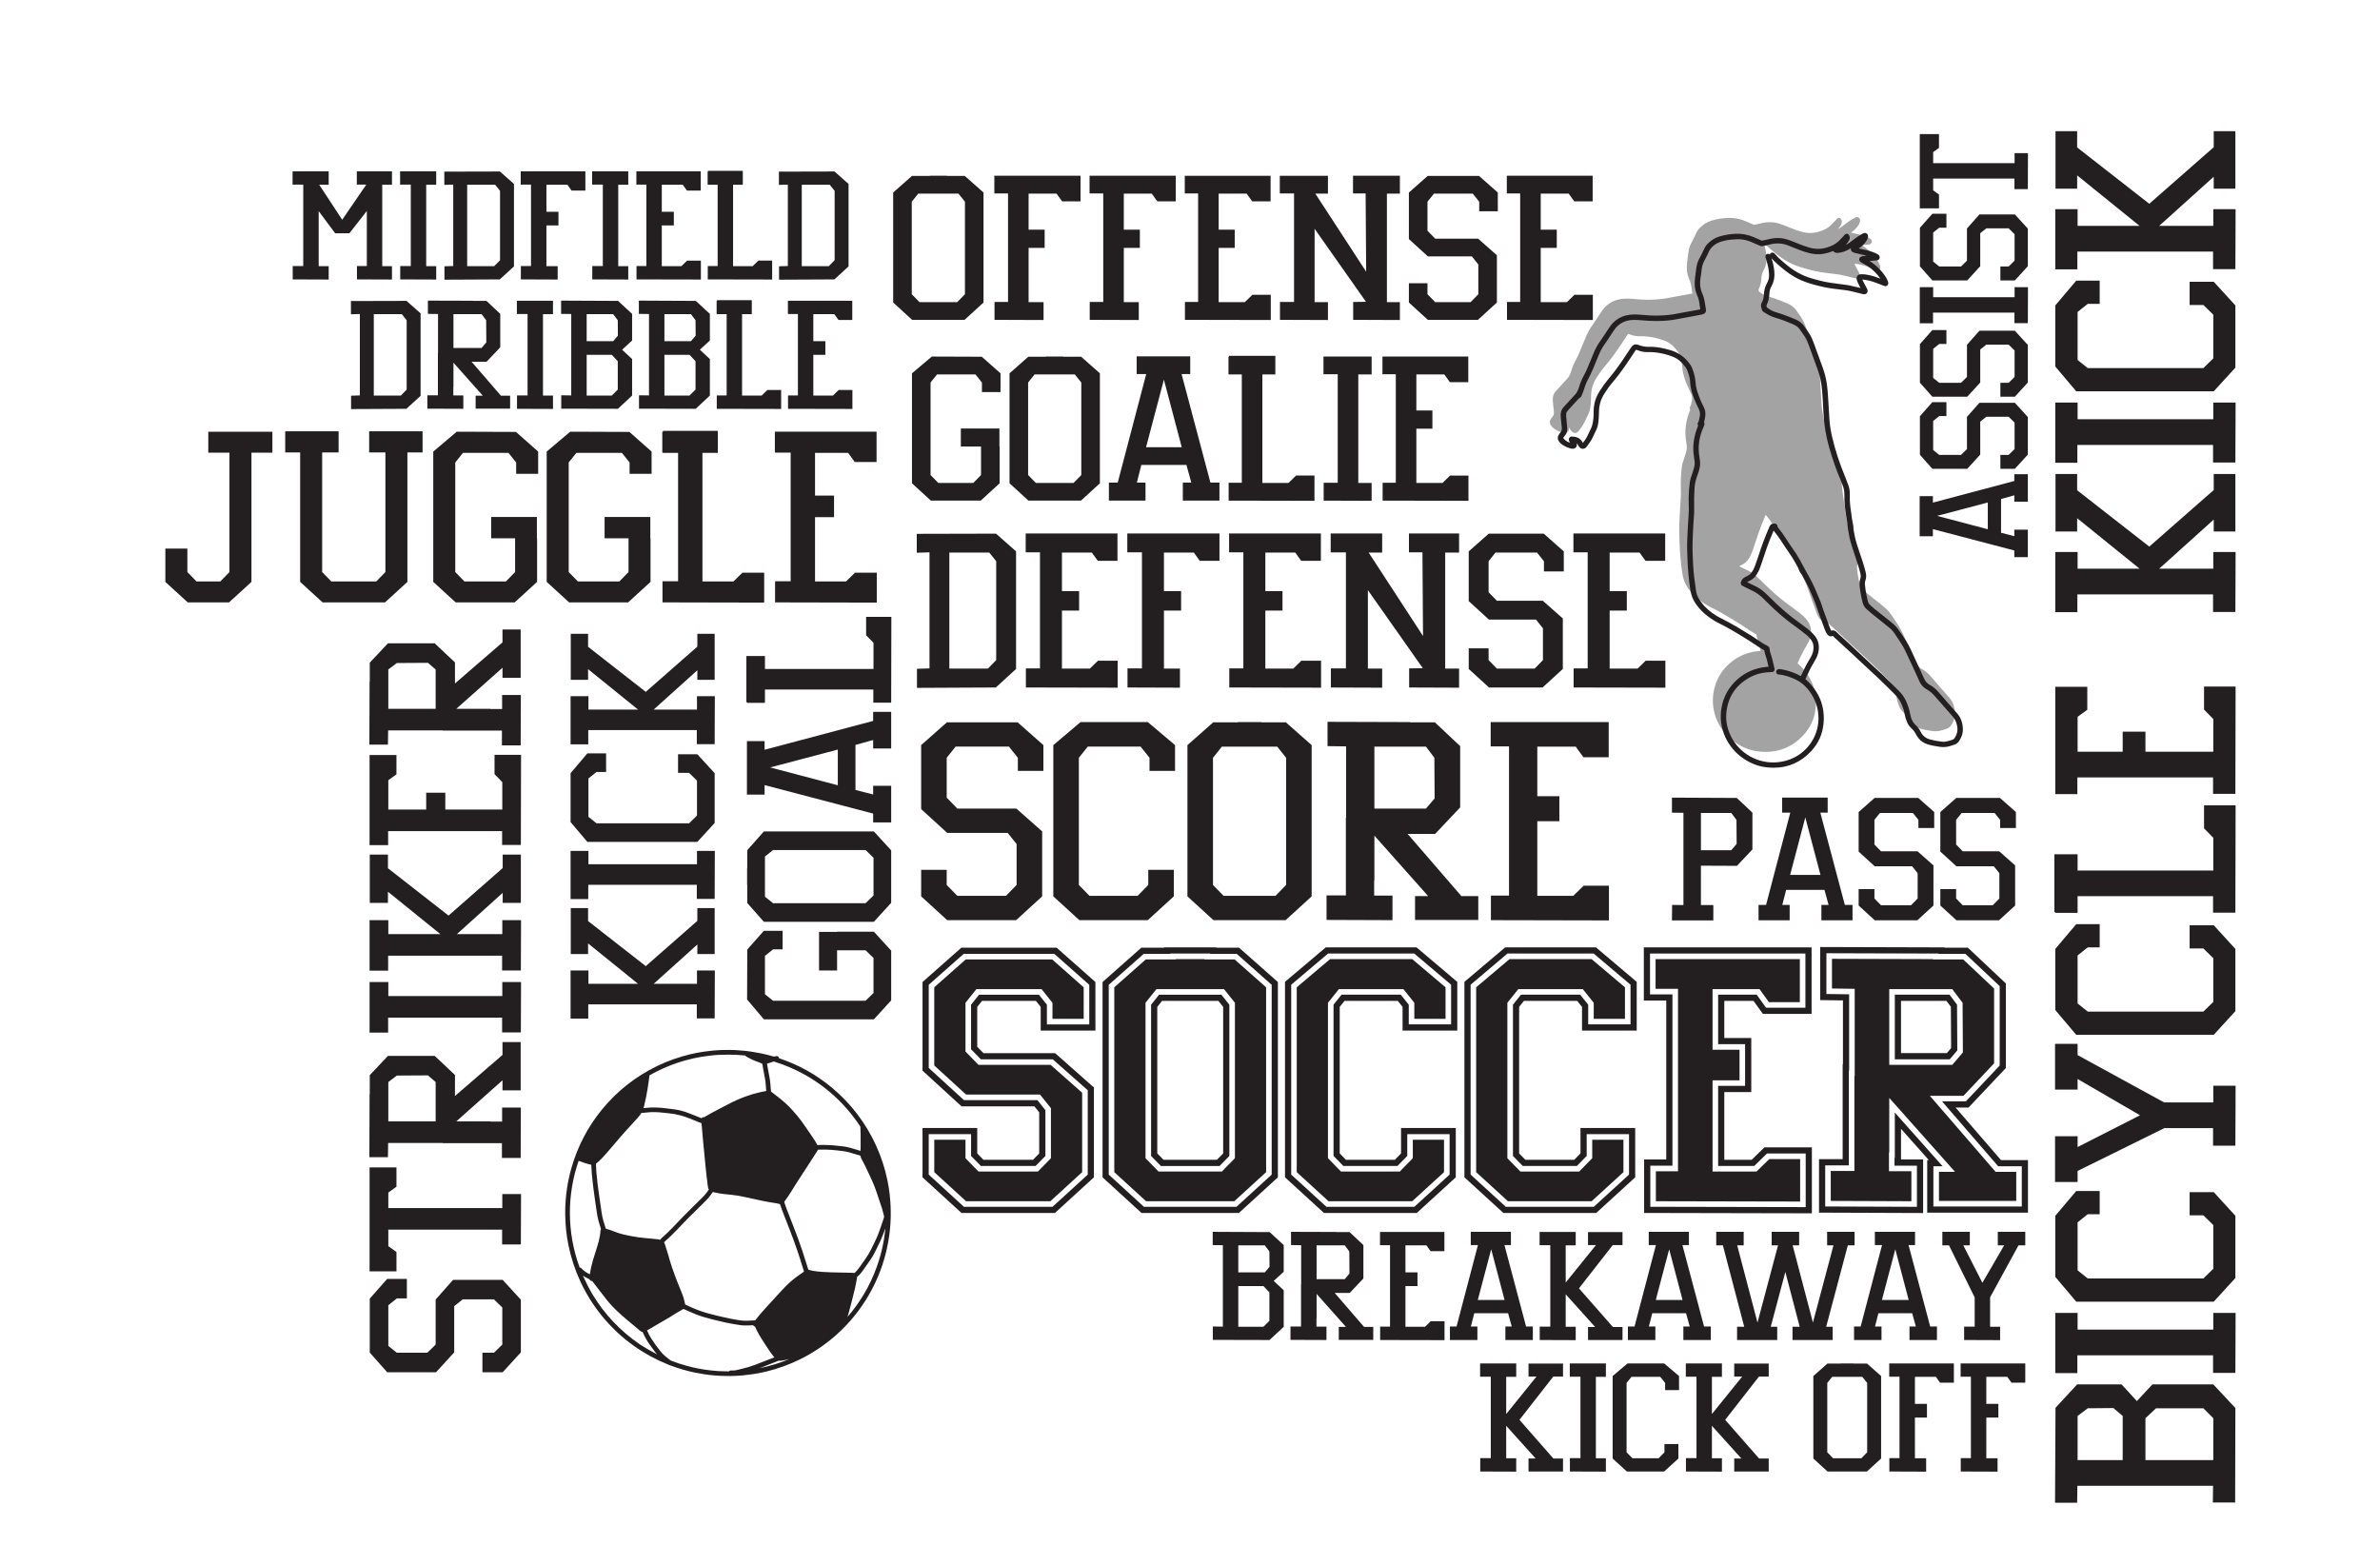
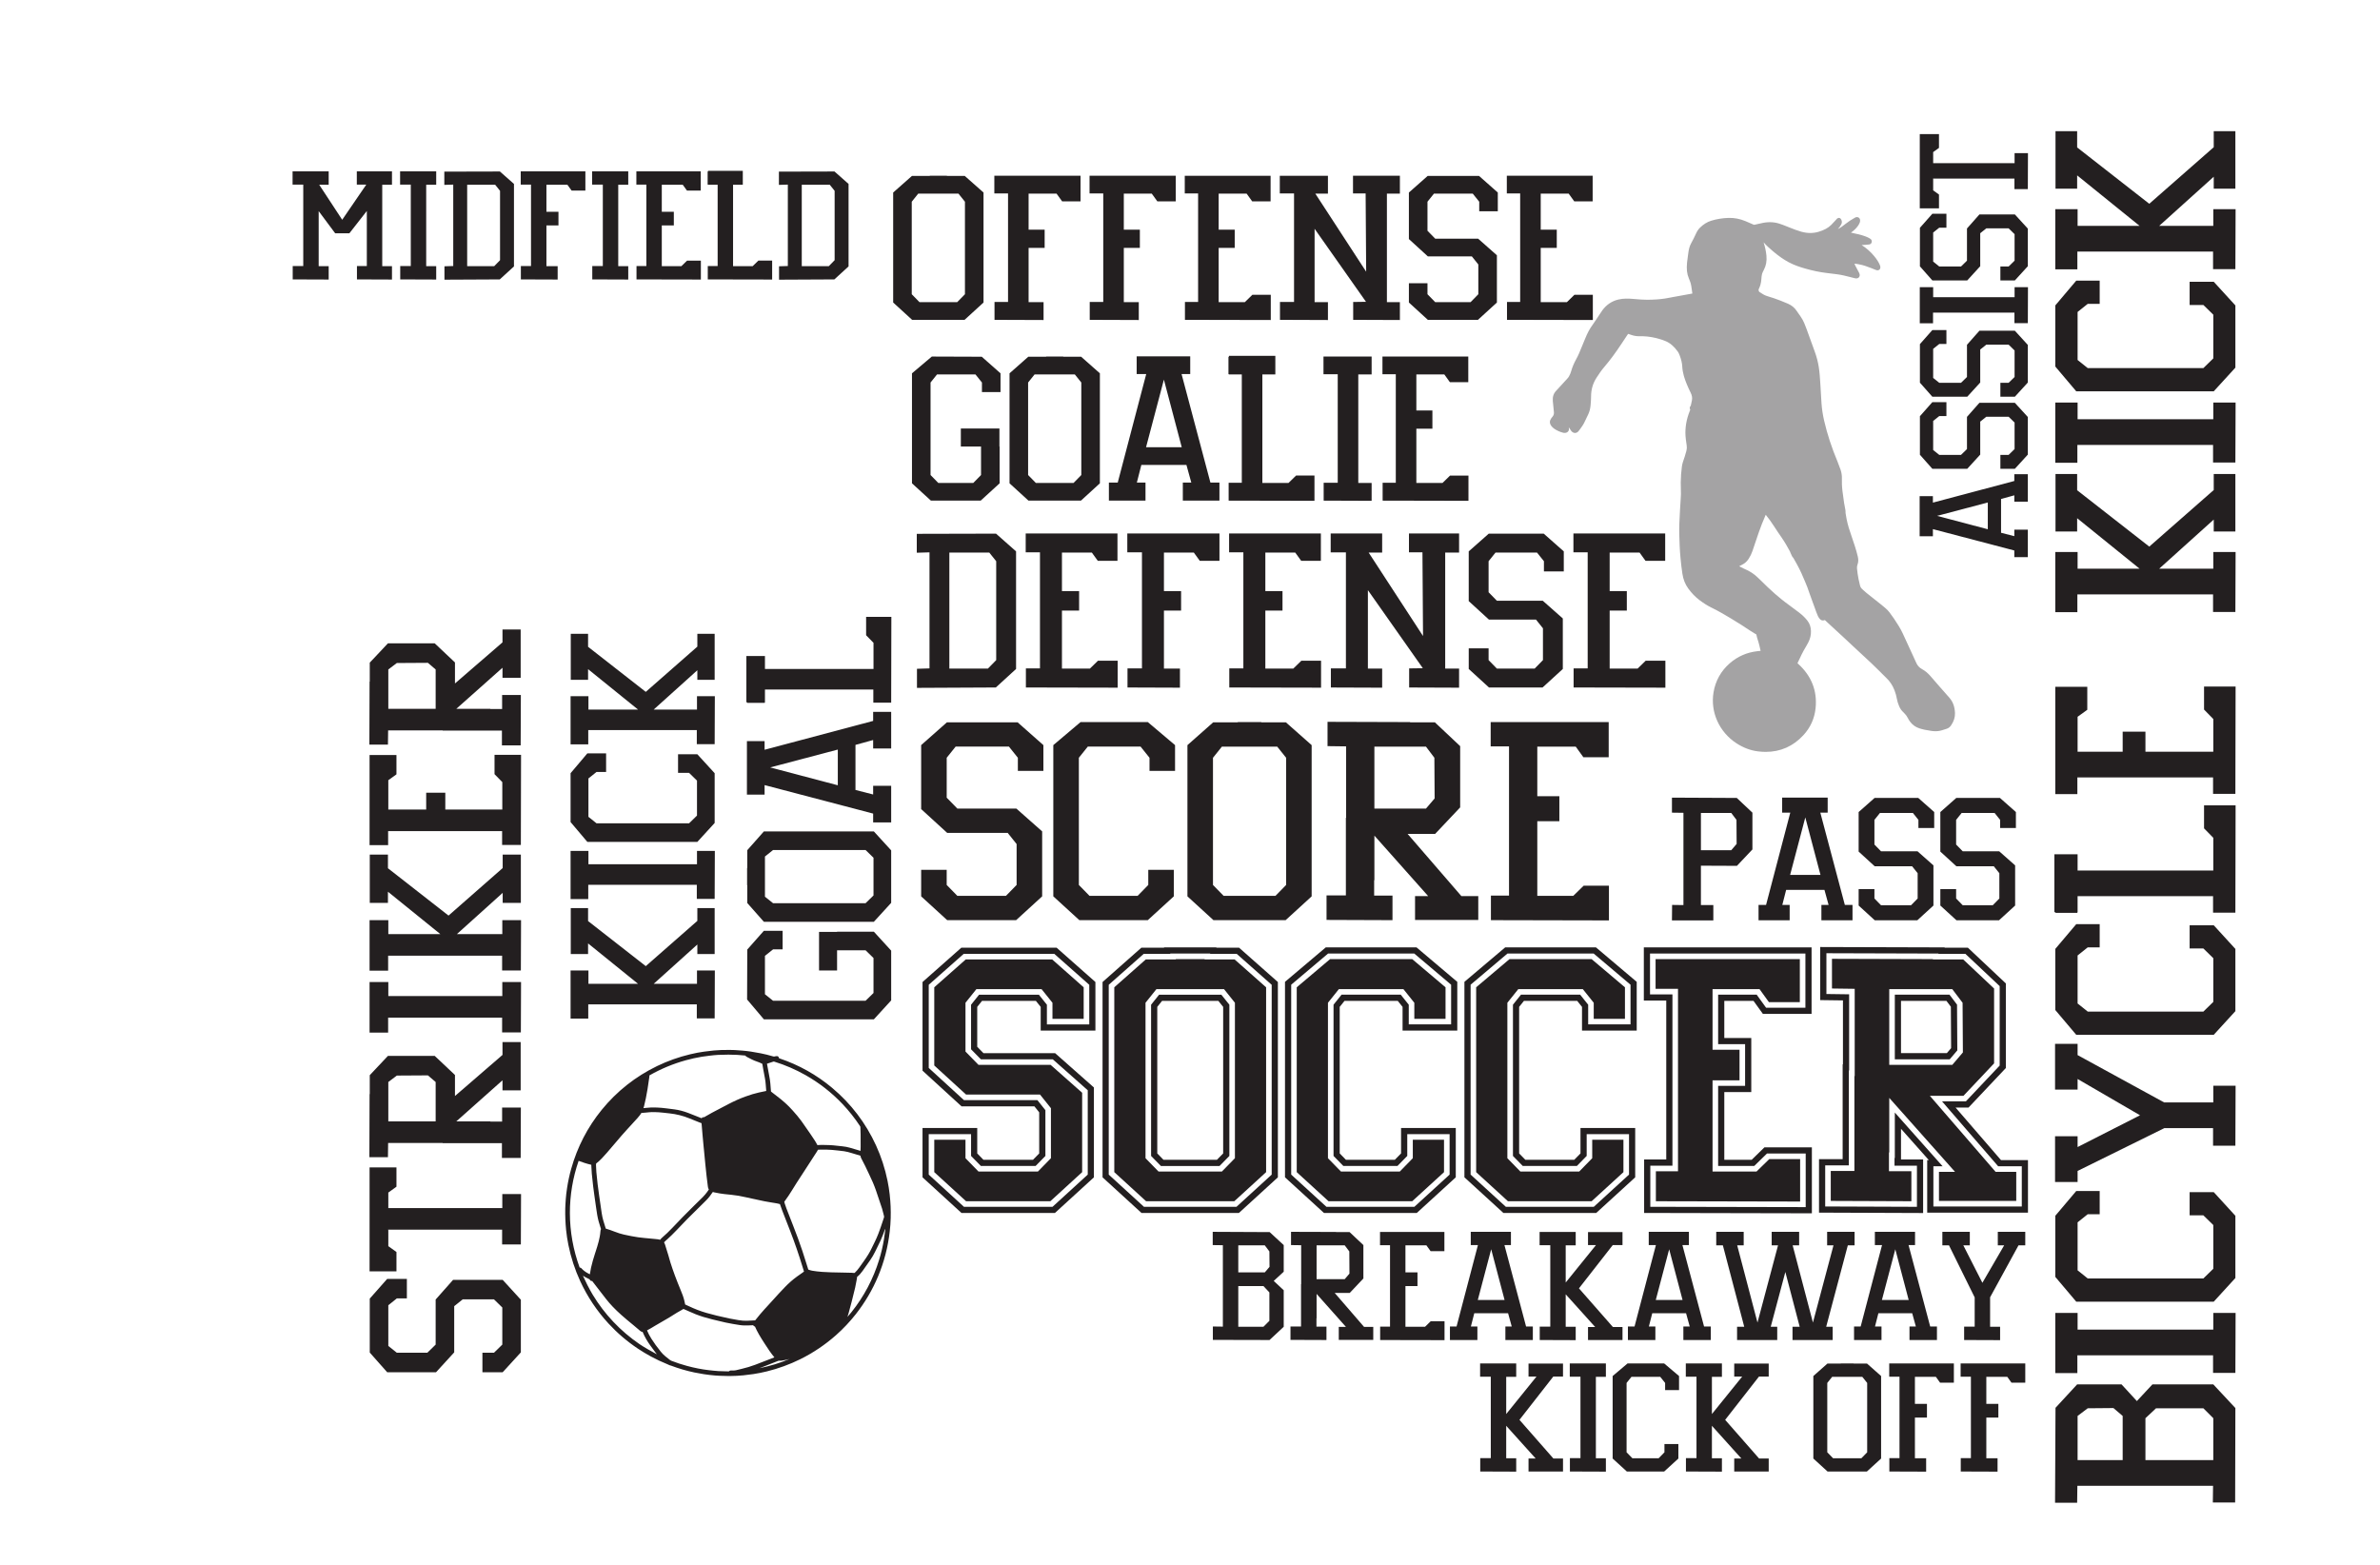
<svg xmlns="http://www.w3.org/2000/svg" id="Layer_1" data-name="Layer 1" viewBox="0 0 2639.69 1735.68">
  <defs>
    <style> .cls-1 { fill: #a4a3a4; } .cls-2 { fill: #231f20; } </style>
  </defs>
  <path class="cls-1" d="m1720.43,464.07c.34-.47.72-.93,1.09-1.38.17-.21.34-.42.51-.63,1.21-1.52,1.66-3.19,1.41-5.24-.54-4.38-.92-8.73-1.19-12.02-.39-4.69.85-8.43,3.79-11.46,2.2-2.27,4.36-4.68,6.44-7.01,1.91-2.13,3.88-4.34,5.89-6.44,1.33-1.39,2.3-3,3.27-5.41.47-1.18.84-2.23,1.11-3.2,1.14-4.05,2.83-8.09,5.34-12.71.96-1.78,2.2-4.12,3.23-6.53,2.66-6.22,4.94-11.72,6.97-16.83,2.29-5.75,4.93-10.62,8.05-14.86,1.5-2.04,2.92-4.21,4.3-6.31.58-.89,1.17-1.78,1.76-2.67.53-.79,1.05-1.59,1.56-2.39,1.02-1.57,2.07-3.2,3.2-4.75,4.6-6.29,10.63-10.33,17.93-12.03,5.5-1.28,11.01-1.08,16.16-.66.92.07,1.85.15,2.77.23,4.27.36,8.7.74,13.03.71,3.74-.02,7.15-.13,10.42-.35,2.85-.19,5.87-.52,8.98-.98,2.09-.31,4.22-.72,6.27-1.12,1.08-.21,2.15-.42,3.23-.61l6.78-1.23c4.23-.76,8.45-1.53,12.68-2.31.16-.03.33-.06.5-.08.4-.06.79-.13,1.12-.24l-.31-2.12c-.3-2.1-.6-4.18-.92-6.25-.48-3.08-1.62-5.99-2.67-8.44-2.14-4.98-2.75-10.43-1.98-17.68.29-2.76.69-5.54,1.07-8.23l.36-2.58c.45-3.21,1.16-6.94,3.05-10.35,1.91-3.43,3.74-7.09,5.62-11.2,1.12-2.45,2.55-4.53,4.25-6.2,3.89-3.81,7.99-6.34,12.52-7.72,5.97-1.82,12.28-2.86,18.78-3.09,6.48-.23,12.92.98,19.16,3.6,1.54.65,3.08,1.32,4.61,1.99,1.37.6,2.74,1.2,4.12,1.78.68.29.99.26,1.07.25,2.46-.47,4.67-.96,6.75-1.49,7.44-1.89,14.19-1.85,20.66.13,2.78.85,5.52,1.94,8.18,3l3.7,1.47c4.16,1.66,8.47,3.37,12.85,4.58,6.69,1.85,12.89,1.89,18.98.12,6.21-1.8,10.73-4.27,14.23-7.76,1.36-1.36,2.69-2.81,3.97-4.21.57-.62,1.14-1.24,1.71-1.86.07-.07.13-.16.19-.24.14-.18.3-.38.52-.57.76-.66,1.67-.93,2.55-.75.88.17,1.61.77,2.06,1.67.98,1.95.98,3.76,0,5.54-1.03,1.86-2.24,3.57-3.66,5.16,3.01-1.57,5.72-3.64,8.45-5.81,3.03-2.4,6.36-4.6,10.18-6.71l.12-.06c.28-.16.57-.31.87-.43,1.17-.46,2.4-.37,3.37.24.95.6,1.54,1.63,1.63,2.84.07.96-.07,1.93-.4,2.72-.52,1.27-1.14,2.42-1.84,3.43-1.98,2.84-4.51,5.31-7.74,7.53-.06.04-.12.08-.18.13.08.02.16.04.25.06,1.57.38,3.06.75,4.53,1.04,5.35,1.06,9.6,2.32,13.38,3.96,1.09.47,2.22,1.09,3.37,1.84,1.32.86,1.86,2.24,1.49,3.78-.34,1.42-1.38,2.31-2.93,2.51-1.3.17-2.59.27-3.91.36-1.41.1-2.82.19-4.31.29,5.18,3.22,9.88,7.37,13.99,12.35,2.84,3.44,4.77,6.47,6.09,9.53.45,1.04.68,1.94.7,2.77.03,1.02-.35,1.92-1.08,2.55-.75.64-1.77.9-2.81.72-.56-.1-1.09-.31-1.56-.5l-.11-.04c-.58-.23-1.15-.47-1.73-.7-.74-.3-1.47-.61-2.22-.9-4.73-1.82-9.61-3.71-14.79-4.54-.33-.05-.67-.11-1-.17-1.19-.21-2.32-.41-3.48-.37.21.69.54,1.35.9,2.03l.05.1c.7,1.36,1.42,2.7,2.15,4.04.56,1.05,1.13,2.09,1.68,3.15.35.66.78,1.49.98,2.39.26,1.19.02,2.32-.67,3.19-.7.88-1.78,1.37-3.04,1.38-.52,0-1.09-.07-1.77-.24-2.02-.49-4.03-.99-6.03-1.53-3.76-1-8.75-2.23-13.91-2.88-1.81-.23-3.63-.45-5.45-.67-2.23-.27-4.46-.54-6.68-.83-7.34-.94-14.77-2.49-22.71-4.76-5.6-1.6-12.17-3.69-18.46-7.07-5.63-3.03-11.14-6.88-17.33-12.11-4.08-3.45-7.44-6.48-10.46-9.94,1.63,5.07,2.66,9.88,3.13,14.66.59,5.98-.36,11.21-2.9,16-.16.31-.32.62-.48.93-.16.32-.33.65-.5.97-.74,1.4-1.21,3.04-1.45,5.03-.13,1.08-.21,2.2-.29,3.28v.16c-.31,4.1-1.24,7.58-2.83,10.64-.57,1.09-.13,2.84.89,3.53,2.69,1.82,5.58,3.66,8.81,4.56,4.85,1.35,9.61,3.13,14.21,4.85l.17.06c2.45.92,5.08,2,8.3,3.42,4.14,1.82,7.41,4.54,9.71,8.08.89,1.36,1.86,2.72,2.8,4.03.4.56.79,1.11,1.19,1.67,1.74,2.47,3.18,5.04,4.28,7.62.9,2.11,1.78,4.37,2.77,7.1,1.21,3.33,2.41,6.67,3.62,10.01,1.69,4.7,3.38,9.39,5.1,14.07,2.25,6.12,3.78,11.94,4.68,17.81.91,5.94,1.3,12.01,1.67,17.87l.15,2.32c.2,3.02.37,6.05.53,9.08.2,3.57.4,7.26.66,10.89.44,6.24,1.41,12.64,2.88,19.02,3.45,15.02,8.38,30.09,15.08,46.08,1.07,2.56,2.12,5.37,3.22,8.6,1.05,3.1,1.54,6.37,1.44,9.71-.06,1.93-.05,4.01.03,6.35.16,4.94.88,9.92,1.59,14.74.29,1.99.58,3.99.83,5.98.16,1.28.44,2.59.71,3.86.49,2.33,1,4.73.89,7.25l.02.11c.12.71.24,1.42.36,2.13.25,1.52.51,3.04.8,4.55,1.27,6.5,3.3,12.73,5.32,18.5,2.53,7.25,5.16,15,7.06,22.89.82,3.39.73,6.25-.29,8.98-.52,1.4-.71,2.86-.57,4.34.18,1.93.4,3.86.67,5.74.56,4.02,1.43,8.33,2.68,13.2.4,1.57,1.13,2.8,2.21,3.78.56.5,1.11,1.01,1.66,1.52,1.04.96,2.11,1.96,3.22,2.85,3.29,2.65,6.61,5.28,9.93,7.9,2.27,1.79,4.54,3.59,6.8,5.39,2.97,2.37,6.33,5.05,8.92,8.42,1.75,2.28,3.44,4.63,5.01,7,3.94,5.9,7.16,10.86,9.74,16.51,2.07,4.53,4.16,9.06,6.26,13.59,2.88,6.23,5.86,12.68,8.74,19.05,1.33,2.95,3.4,5.15,6.32,6.75,3.32,1.81,6.33,4.29,9.22,7.6,1.77,2.02,3.52,4.05,5.28,6.08,1.84,2.13,3.69,4.27,5.54,6.39,1.35,1.55,2.72,3.08,4.09,4.61,2.13,2.39,4.34,4.86,6.45,7.35,3.72,4.38,5.66,9.81,5.93,16.6.18,4.65-1.27,9.26-4.32,13.71-1.27,1.85-2.8,3.06-4.68,3.7-1.09.37-2.19.71-3.29,1.06-.69.22-1.39.43-2.08.66-2.97.96-6.18,1.28-9.79.97-.59-.05-1.18-.13-1.77-.22l-.59-.08c-5.18-.71-9.33-1.6-13.04-2.81-4-1.3-7.32-3.62-9.89-6.91-1.05-1.34-2.06-2.94-3.09-4.89-.9-1.71-1.8-2.99-2.83-4.04-.28-.29-.56-.59-.84-.89-.48-.52-.93-1-1.42-1.46-1.83-1.71-3.25-3.81-4.34-6.41-1.27-3.05-2.07-5.65-2.49-8.19-.53-3.14-1.4-6.25-2.67-9.5-2.13-5.49-5.17-10.02-9.29-13.86-1.63-1.52-3.22-3.14-4.75-4.7-.72-.73-1.43-1.46-2.16-2.19-5.9-5.9-12.18-11.88-18.68-17.78-4.27-3.88-8.53-7.89-12.66-11.77-2.6-2.45-5.2-4.89-7.81-7.32-4.15-3.86-8.33-7.69-12.5-11.53-2.26-2.08-4.53-4.16-6.79-6.25-.65-.6-1.29-1.22-1.94-1.84l-.56-.53c-.1,0-.21.02-.25.04-1.53.63-3.77.84-5.77-1.74-.73-.94-1.32-1.89-1.76-2.81-.68-1.45-1.24-2.94-1.78-4.39-.42-1.11-.81-2.23-1.21-3.35-.3-.83-.59-1.67-.89-2.5-.58-1.6-1.18-3.2-1.77-4.8-1.24-3.32-2.52-6.75-3.68-10.17l-.25-.74c-1.28-3.77-2.61-7.66-4.28-11.33-.79-1.74-1.57-3.56-2.32-5.39-2.6-6.38-5.9-12.91-10.7-21.17l-.13-.23c-.11-.2-.23-.42-.34-.52-1.11-1.07-1.65-2.36-2.18-3.61-.22-.53-.43-1.02-.68-1.49-.2-.37-.32-.75-.45-1.11-.11-.31-.21-.61-.34-.85-2.66-4.88-5.54-10.06-8.9-14.91-2.86-4.13-6.09-8.81-9.12-13.57-2.51-3.94-5.39-7.92-8.83-12.16l-.58,1.37c-2.51,5.95-5.11,12.1-7.19,18.31-2.7,8.05-4.91,14.59-6.97,20.6-1.02,2.98-2.43,5.87-4.19,8.57-1.9,2.92-4.2,5.02-7.06,6.43-1.15.57-2.31,1.18-3.45,1.82l1.16.6c1.34.7,2.72,1.42,4.11,2.05,4,1.81,8.21,3.82,11.81,6.79,2.07,1.7,4.17,3.61,6.25,5.66l.56.55c5.06,4.99,10.3,10.16,15.77,14.89,4.16,3.6,9.7,8.27,15.71,12.54,3.6,2.56,7.17,5.29,10.61,7.92l.46.35c3.79,2.9,6.84,5.88,9.33,9.12,2.47,3.22,3.73,6.96,3.85,11.43.12,4.42-.91,8.73-3.07,12.82-.72,1.36-1.56,2.94-2.5,4.46-3.51,5.69-6.37,11.87-9.12,17.84l-.17.37c-.03.07-.06.14-.08.21.29.26.57.51.85.76,14.69,13.38,21.16,29.85,19.23,48.95-1.16,11.52-5.75,21.67-13.62,30.16-11.35,12.25-25.34,18.43-41.67,18.43-2.84,0-5.74-.19-8.72-.56-8.23-1.03-16.24-4.06-23.82-9.01-19.14-12.49-29.09-34.71-25.35-56.62,2.17-12.73,8.18-23.49,17.87-31.99,8.74-7.66,19.1-12.21,30.81-13.51.99-.11,1.99-.22,3.04-.33l.44-.05c-.16-.72-.32-1.43-.48-2.15-.55-2.48-1.07-4.82-1.77-7.15-.23-.77-.47-1.54-.71-2.3-.68-2.14-1.38-4.34-1.75-6.57-.57-.34-1.13-.66-1.69-.99-1.53-.88-2.97-1.72-4.38-2.68-6.6-4.48-13.66-8.98-21.56-13.75-6.54-3.95-14.19-8.49-22.12-12.33-4.25-2.06-8.47-4.7-13.3-8.34-4.6-3.46-8.68-7.67-12.46-12.86-3.43-4.72-5.56-10.06-6.5-16.33-.83-5.53-1.51-11.16-2.08-17.21-.86-9.11-1.18-18.19-1.39-26.64-.21-8.08.24-16.25.67-24.15l.17-3.15c.2-3.81.41-7.74.72-11.61.32-3.99.39-7.56.2-10.92-.14-2.38-.18-4.88-.13-7.65.06-3.36.19-6.36.39-9.18.21-2.9.51-5.78.9-8.56.43-3.08,1.45-6.01,2.43-8.84.2-.59.41-1.18.61-1.77.79-2.36,1.46-4.64,1.98-6.8.5-2.07.6-3.95.3-5.77-.33-1.99-.58-4.01-.83-5.96l-.15-1.19c-1.16-9.13-.12-18.48,3.11-27.8.43-1.23.9-2.45,1.36-3.64.15-.39.3-.78.45-1.18-.88-1.48-.76-2.87.35-4.15.2-.23.32-.77.42-1.17.3-1.31.58-2.62.85-3.94l.2-.97c.59-2.87.14-5.64-1.42-8.72-1.51-2.98-2.99-6.24-4.51-9.97-2.01-4.94-4.38-11.55-4.76-18.87-.2-3.87-1.12-7.84-2.89-12.52-.69-1.83-1.37-3.18-2.15-4.25-4.23-5.84-8.61-9.54-13.79-11.63-6.2-2.5-12.92-4.18-20-4.97-2.98-.33-5.98-.33-8.8-.3-3.08.03-6.07-.47-8.91-1.48-.9-.32-1.81-.61-2.77-.92l-.7-.22s-.04.06-.06.08c-.33.44-.66.88-.97,1.33-2.05,3.07-4.09,6.14-6.11,9.22-6.67,10.14-13.01,18.69-19.39,26.14-3.23,3.77-6,7.93-8.55,11.86-4.01,6.17-6.04,13.09-6.04,20.57,0,3.47-.28,6.99-.55,9.97-.34,3.73-1.16,6.97-2.52,9.88-1.21,2.6-2.53,5.36-4.29,8.95-.51,1.04-1.12,2.24-1.86,3.34l-.52.77c-1.31,1.93-2.66,3.92-4.17,5.77-1.07,1.3-2.46,2.02-3.91,2.02h0c-1.51,0-2.97-.77-4.12-2.16-.41-.5-.74-1.03-1.05-1.54l-.31-.49c-.11-.18-.22-.37-.32-.56-.12-.24-.24-.46-.36-.58-.27-.26-.54-.52-.83-.76.5,1.51.36,2.96-.4,4.09-.79,1.17-2.14,1.85-3.8,1.93-.72.03-1.49-.05-2.21-.24-3.5-.91-6.74-2.39-9.63-4.37-1.44-.99-2.56-2.09-3.43-3.37-1.9-2.79-1.87-5.45.09-8.15Z" />
-   <path class="cls-2" d="m1729.19,481.65c.34-.47.72-.93,1.09-1.38.17-.21.34-.42.51-.63,1.21-1.52,1.66-3.19,1.41-5.24-.54-4.38-.92-8.73-1.19-12.02-.39-4.69.85-8.43,3.79-11.46,2.2-2.27,4.36-4.68,6.44-7.01,1.91-2.13,3.88-4.34,5.89-6.44,1.33-1.39,2.3-3,3.27-5.41.47-1.18.84-2.23,1.11-3.2,1.14-4.05,2.83-8.09,5.34-12.71.96-1.78,2.2-4.12,3.23-6.53,2.66-6.22,4.94-11.72,6.97-16.83,2.29-5.75,4.93-10.62,8.05-14.86,1.5-2.04,2.92-4.21,4.3-6.31.58-.89,1.17-1.78,1.76-2.67.53-.79,1.05-1.59,1.56-2.39,1.02-1.57,2.07-3.2,3.2-4.75,4.6-6.29,10.63-10.33,17.93-12.03,5.5-1.28,11.01-1.08,16.16-.66.92.07,1.85.15,2.77.23,4.27.36,8.7.74,13.03.71,3.74-.02,7.15-.13,10.42-.35,2.85-.19,5.87-.52,8.98-.98,2.09-.31,4.22-.72,6.27-1.12,1.08-.21,2.15-.42,3.23-.61l6.78-1.23c4.23-.76,8.45-1.53,12.68-2.31.16-.03.33-.06.5-.08.4-.06.79-.13,1.12-.24l-.31-2.12c-.3-2.1-.6-4.18-.92-6.25-.48-3.08-1.62-5.99-2.67-8.44-2.14-4.98-2.75-10.43-1.98-17.68.29-2.76.69-5.54,1.07-8.23l.36-2.58c.45-3.21,1.16-6.94,3.05-10.35,1.91-3.43,3.74-7.09,5.62-11.2,1.12-2.45,2.55-4.53,4.25-6.2,3.89-3.81,7.99-6.34,12.52-7.72,5.97-1.82,12.28-2.86,18.78-3.09,6.48-.23,12.92.98,19.16,3.6,1.54.65,3.08,1.32,4.61,1.99,1.37.6,2.74,1.2,4.12,1.78.68.29.99.26,1.07.25,2.46-.47,4.67-.96,6.75-1.49,7.44-1.89,14.19-1.85,20.66.13,2.78.85,5.52,1.94,8.18,3l3.7,1.47c4.16,1.66,8.47,3.37,12.85,4.58,6.69,1.85,12.89,1.89,18.98.12,6.21-1.8,10.73-4.27,14.23-7.76,1.36-1.36,2.69-2.81,3.97-4.21.57-.62,1.14-1.24,1.71-1.86.07-.07.13-.16.19-.24.14-.18.3-.38.52-.57.76-.66,1.67-.93,2.55-.75.88.17,1.61.77,2.06,1.67.98,1.95.98,3.76,0,5.54-1.03,1.86-2.24,3.57-3.66,5.16,3.01-1.57,5.72-3.64,8.45-5.81,3.03-2.4,6.36-4.6,10.18-6.71l.12-.06c.28-.16.57-.31.87-.43,1.17-.46,2.4-.37,3.37.24.95.6,1.54,1.63,1.63,2.84.07.96-.07,1.93-.4,2.72-.52,1.27-1.14,2.42-1.84,3.43-1.98,2.84-4.51,5.31-7.74,7.53-.06.04-.12.08-.18.13.08.02.16.04.25.06,1.57.38,3.06.75,4.53,1.04,5.35,1.06,9.6,2.32,13.38,3.96,1.09.47,2.22,1.09,3.37,1.84,1.32.86,1.86,2.24,1.49,3.78-.34,1.42-1.38,2.31-2.93,2.51-1.3.17-2.59.27-3.91.36-1.41.1-2.82.19-4.31.29,5.18,3.22,9.88,7.37,13.99,12.35,2.84,3.44,4.77,6.47,6.09,9.53.45,1.04.68,1.94.7,2.77.03,1.02-.35,1.92-1.08,2.55-.75.64-1.77.9-2.81.72-.56-.1-1.09-.31-1.56-.5l-.11-.04c-.58-.23-1.15-.47-1.73-.7-.74-.3-1.47-.61-2.22-.9-4.73-1.82-9.61-3.71-14.79-4.54-.33-.05-.67-.11-1-.17-1.19-.21-2.32-.41-3.48-.37.21.69.54,1.35.9,2.03l.05.1c.7,1.36,1.42,2.7,2.15,4.04.56,1.05,1.13,2.09,1.68,3.15.35.66.78,1.49.98,2.39.26,1.19.02,2.32-.67,3.19-.7.88-1.78,1.37-3.04,1.38-.52,0-1.09-.07-1.77-.24-2.02-.49-4.03-.99-6.03-1.53-3.76-1-8.75-2.23-13.91-2.88-1.81-.23-3.63-.45-5.45-.67-2.23-.27-4.46-.54-6.68-.83-7.34-.94-14.77-2.49-22.71-4.76-5.6-1.6-12.17-3.69-18.46-7.07-5.63-3.03-11.14-6.88-17.33-12.11-4.08-3.45-7.44-6.48-10.46-9.94,1.63,5.07,2.66,9.88,3.13,14.66.59,5.98-.36,11.21-2.9,16-.16.31-.32.62-.48.93-.16.32-.33.65-.5.97-.74,1.4-1.21,3.04-1.45,5.03-.13,1.08-.21,2.2-.29,3.28v.16c-.31,4.1-1.24,7.58-2.83,10.64-.57,1.09-.13,2.84.89,3.53,2.69,1.82,5.58,3.66,8.81,4.56,4.85,1.35,9.61,3.13,14.21,4.85l.17.06c2.45.92,5.08,2,8.3,3.42,4.14,1.82,7.41,4.54,9.71,8.08.89,1.36,1.86,2.72,2.8,4.03.4.56.79,1.11,1.19,1.67,1.74,2.47,3.18,5.04,4.28,7.62.9,2.11,1.78,4.37,2.77,7.1,1.21,3.33,2.41,6.67,3.62,10.01,1.69,4.7,3.38,9.39,5.1,14.07,2.25,6.12,3.78,11.94,4.68,17.81.91,5.94,1.3,12.01,1.67,17.87l.15,2.32c.2,3.02.37,6.05.53,9.08.2,3.57.4,7.26.66,10.89.44,6.24,1.41,12.64,2.88,19.02,3.45,15.02,8.38,30.09,15.08,46.08,1.07,2.56,2.12,5.37,3.22,8.6,1.05,3.1,1.54,6.37,1.44,9.71-.06,1.93-.05,4.01.03,6.35.16,4.94.88,9.92,1.59,14.74.29,1.99.58,3.99.83,5.98.16,1.28.44,2.59.71,3.86.49,2.33,1,4.73.89,7.25l.02.11c.12.71.24,1.42.36,2.13.25,1.52.51,3.04.8,4.55,1.27,6.5,3.3,12.73,5.32,18.5,2.53,7.25,5.16,15,7.06,22.89.82,3.39.73,6.25-.29,8.98-.52,1.4-.71,2.86-.57,4.34.18,1.93.4,3.86.67,5.74.56,4.02,1.43,8.33,2.68,13.2.4,1.57,1.13,2.8,2.21,3.78.56.5,1.11,1.01,1.66,1.52,1.04.96,2.11,1.96,3.22,2.85,3.29,2.65,6.61,5.28,9.93,7.9,2.27,1.79,4.54,3.59,6.8,5.39,2.97,2.37,6.33,5.05,8.92,8.42,1.75,2.28,3.44,4.63,5.01,7,3.94,5.9,7.16,10.86,9.74,16.51,2.07,4.53,4.16,9.06,6.26,13.59,2.88,6.23,5.86,12.68,8.74,19.05,1.33,2.95,3.4,5.15,6.32,6.75,3.32,1.81,6.33,4.29,9.22,7.6,1.77,2.02,3.52,4.05,5.28,6.08,1.84,2.13,3.69,4.27,5.54,6.39,1.35,1.55,2.72,3.08,4.09,4.61,2.13,2.39,4.34,4.86,6.45,7.35,3.72,4.38,5.66,9.81,5.93,16.6.18,4.65-1.27,9.26-4.32,13.71-1.27,1.85-2.8,3.06-4.68,3.7-1.09.37-2.19.71-3.29,1.06-.69.22-1.39.43-2.08.66-2.97.96-6.18,1.28-9.79.97-.59-.05-1.18-.13-1.77-.22l-.59-.08c-5.18-.71-9.33-1.6-13.04-2.81-4-1.3-7.32-3.62-9.89-6.91-1.05-1.34-2.06-2.94-3.09-4.89-.9-1.71-1.8-2.99-2.83-4.04-.28-.29-.56-.59-.84-.89-.48-.52-.93-1-1.42-1.46-1.83-1.71-3.25-3.81-4.34-6.41-1.27-3.05-2.07-5.65-2.49-8.19-.53-3.14-1.4-6.25-2.67-9.5-2.13-5.49-5.17-10.02-9.29-13.86-1.63-1.52-3.22-3.14-4.75-4.7-.72-.73-1.43-1.46-2.16-2.19-5.9-5.9-12.18-11.88-18.68-17.78-4.27-3.88-8.53-7.89-12.66-11.77-2.6-2.45-5.2-4.89-7.81-7.32-4.15-3.86-8.33-7.69-12.5-11.53-2.26-2.08-4.53-4.16-6.79-6.25-.65-.6-1.29-1.22-1.94-1.84l-.56-.53c-.1,0-.21.02-.25.04-1.53.63-3.77.84-5.77-1.74-.73-.94-1.32-1.89-1.76-2.81-.68-1.45-1.24-2.94-1.78-4.39-.42-1.11-.81-2.23-1.21-3.35-.3-.83-.59-1.67-.89-2.5-.58-1.6-1.18-3.2-1.77-4.8-1.24-3.32-2.52-6.75-3.68-10.17l-.25-.74c-1.28-3.77-2.61-7.66-4.28-11.33-.79-1.74-1.57-3.56-2.32-5.39-2.6-6.38-5.9-12.91-10.7-21.17l-.13-.23c-.11-.2-.23-.42-.34-.52-1.11-1.07-1.65-2.36-2.18-3.61-.22-.53-.43-1.02-.68-1.49-.2-.37-.32-.75-.45-1.11-.11-.31-.21-.61-.34-.85-2.66-4.88-5.54-10.06-8.9-14.91-2.86-4.13-6.09-8.81-9.12-13.57-2.51-3.94-5.39-7.92-8.83-12.16l-.58,1.37c-2.51,5.95-5.11,12.1-7.19,18.31-2.7,8.05-4.91,14.59-6.97,20.6-1.02,2.98-2.43,5.87-4.19,8.57-1.9,2.92-4.2,5.02-7.06,6.43-1.15.57-2.31,1.18-3.45,1.82l1.16.6c1.34.7,2.72,1.42,4.11,2.05,4,1.81,8.21,3.82,11.81,6.79,2.07,1.7,4.17,3.61,6.25,5.66l.56.55c5.06,4.99,10.3,10.16,15.77,14.89,4.16,3.6,9.7,8.27,15.71,12.54,3.6,2.56,7.17,5.29,10.61,7.92l.46.35c3.79,2.9,6.84,5.88,9.33,9.12,2.47,3.22,3.73,6.96,3.85,11.43.12,4.42-.91,8.73-3.07,12.82-.72,1.36-1.56,2.94-2.5,4.46-3.51,5.69-6.37,11.87-9.12,17.84l-.17.37c-.03.07-.06.14-.08.21.29.26.57.51.85.76,14.69,13.38,21.16,29.85,19.23,48.95-1.16,11.52-5.75,21.67-13.62,30.16-11.35,12.25-25.34,18.43-41.67,18.43-2.84,0-5.74-.19-8.72-.56-8.23-1.03-16.24-4.06-23.82-9.01-19.14-12.49-29.09-34.71-25.35-56.62,2.17-12.73,8.18-23.49,17.87-31.99,8.74-7.66,19.1-12.21,30.81-13.51.99-.11,1.99-.22,3.04-.33l.44-.05c-.16-.72-.32-1.43-.48-2.15-.55-2.48-1.07-4.82-1.77-7.15-.23-.77-.47-1.54-.71-2.3-.68-2.14-1.38-4.34-1.75-6.57-.57-.34-1.13-.66-1.69-.99-1.53-.88-2.97-1.72-4.38-2.68-6.6-4.48-13.66-8.98-21.56-13.75-6.54-3.95-14.19-8.49-22.12-12.33-4.25-2.06-8.47-4.7-13.3-8.34-4.6-3.46-8.68-7.67-12.46-12.86-3.43-4.72-5.56-10.06-6.5-16.33-.83-5.53-1.51-11.16-2.08-17.21-.86-9.11-1.18-18.19-1.39-26.64-.21-8.08.24-16.25.67-24.15l.17-3.15c.2-3.81.41-7.74.72-11.61.32-3.99.39-7.56.2-10.92-.14-2.38-.18-4.88-.13-7.65.06-3.36.19-6.36.39-9.18.21-2.9.51-5.78.9-8.56.43-3.08,1.45-6.01,2.43-8.84.2-.59.41-1.18.61-1.77.79-2.36,1.46-4.64,1.98-6.8.5-2.07.6-3.95.3-5.77-.33-1.99-.58-4.01-.83-5.96l-.15-1.19c-1.16-9.13-.12-18.48,3.11-27.8.43-1.23.9-2.45,1.36-3.64.15-.39.3-.78.45-1.18-.88-1.48-.76-2.87.35-4.15.2-.23.32-.77.42-1.17.3-1.31.58-2.62.85-3.94l.2-.97c.59-2.87.14-5.64-1.42-8.72-1.51-2.98-2.99-6.24-4.51-9.97-2.01-4.94-4.38-11.55-4.76-18.87-.2-3.87-1.12-7.84-2.89-12.52-.69-1.83-1.37-3.18-2.15-4.25-4.23-5.84-8.61-9.54-13.79-11.63-6.2-2.5-12.92-4.18-20-4.97-2.98-.33-5.98-.33-8.8-.3-3.08.03-6.07-.47-8.91-1.48-.9-.32-1.81-.61-2.77-.92l-.7-.22s-.04.06-.06.08c-.33.44-.66.88-.97,1.33-2.05,3.07-4.09,6.14-6.11,9.22-6.67,10.14-13.01,18.69-19.39,26.14-3.23,3.77-6,7.93-8.55,11.86-4.01,6.17-6.04,13.09-6.04,20.57,0,3.47-.28,6.99-.55,9.97-.34,3.73-1.16,6.97-2.52,9.88-1.21,2.6-2.53,5.36-4.29,8.95-.51,1.04-1.12,2.24-1.86,3.34l-.52.77c-1.31,1.93-2.66,3.92-4.17,5.77-1.07,1.3-2.46,2.02-3.91,2.02h0c-1.51,0-2.97-.77-4.12-2.16-.41-.5-.74-1.03-1.05-1.54l-.31-.49c-.11-.18-.22-.37-.32-.56-.12-.24-.24-.46-.36-.58-.27-.26-.54-.52-.83-.76.5,1.51.36,2.96-.4,4.09-.79,1.17-2.14,1.85-3.8,1.93-.72.03-1.49-.05-2.21-.24-3.5-.91-6.74-2.39-9.63-4.37-1.44-.99-2.56-2.09-3.43-3.37-1.9-2.79-1.87-5.45.09-8.15Zm238.17-201.12c.42.27.83.64,1.22,1.1,4.21,4.94,9.2,9.1,13.96,12.93,8.1,6.53,16.42,11.04,25.44,13.79,6,1.83,13.93,4.08,22.08,5.29,3.03.45,6.13.85,9.13,1.23,1.82.23,3.65.47,5.47.71l1.33.17c1.73.22,3.52.46,5.27.83,2.88.62,5.8,1.32,8.61,2,1.21.29,2.42.58,3.64.87-.06-.11-.11-.21-.17-.32l-.79-1.55c-.76-1.48-1.55-3.02-2.25-4.57-.49-1.07-.84-2.24-1.03-3.4-.23-1.46.02-2.72.75-3.66.74-.97,1.95-1.56,3.49-1.71.38-.04.76-.04,1.14-.05h.3c3.07-.06,5.99.48,8.69,1.08,4.17.92,8.18,2.38,11.94,3.81-4.13-5.92-9.04-10.7-14.6-14.22-1.09-.69-2.26-1.32-3.38-1.94-.72-.39-1.44-.78-2.15-1.19l-.25-.14c-.7-.4-1.42-.81-2.03-1.42-.84-.84-1.22-1.88-1.06-2.92.16-1.05.88-1.97,1.96-2.53.63-.33,1.31-.55,1.97-.64,1.17-.16,2.36-.27,3.52-.38l.7-.07c-.56-.15-1.12-.28-1.68-.41l-2.86-.67c-2.78-.65-5.65-1.32-8.47-2.02-1.09-.27-2.11-.72-2.96-1.29-.83-.56-1.37-1.37-1.51-2.27-.09-.57-.01-1.16.21-1.72-2.45,1.6-5.08,2.89-7.84,3.84-2.25.78-4.37,1.24-6.49,1.4-1.86.15-4.09.01-5.39-2.07-.4.14-.81.28-1.2.42-1.48.52-2.88,1.01-4.33,1.46-6.17,1.88-12.27,2.24-18.12,1.07-4.71-.94-9.55-2.42-14.8-4.51-2.35-.94-4.7-1.86-7.05-2.79l-4.85-1.92c-5.86-2.32-12.14-2.76-18.66-1.3-.9.2-1.8.44-2.69.68-.85.23-1.71.45-2.56.65-.48.11-.95.16-1.41.21-.62.07-1.2.13-1.66.33-1.76.75-3.15.24-4.31-.29-3.68-1.69-6.72-3.02-9.56-4.17-5.09-2.07-9.9-3.02-14.72-2.92-2.02.04-4.21.17-6.9.4-3.64.31-7.22.99-10.65,2-7.59,2.23-12.56,6.45-15.22,12.94-.1.24-.2.48-.31.71-.34.68-.67,1.37-1,2.06-.76,1.58-1.54,3.21-2.45,4.75-2.03,3.45-3.23,7.34-3.66,11.91-.21,2.25-.47,4.65-.9,7.02-1.27,6.94-.69,12.97,1.77,18.42,1.17,2.59,2.03,5.48,2.56,8.6.36,2.15.71,4.3,1.05,6.45l.44,2.75c.37,2.27-.68,4.13-2.8,4.96-.67.26-1.42.48-2.22.64-3.36.66-6.73,1.32-10.1,1.94-1.5.28-3.01.54-4.52.81-2.52.44-5.13.9-7.67,1.42-7.59,1.55-13.79,2.41-19.54,2.71-6.95.36-14.31.24-21.87-.35-.16-.01-.32-.03-.48-.06-.1-.02-.21-.03-.31-.04-5.09-.48-9.68-.83-14.31-.28-5.74.68-10.56,2.97-14.72,7-2,1.93-3.49,4.2-5.08,6.6l-.42.64c-.83,1.24-1.64,2.5-2.45,3.75-1.73,2.68-3.53,5.45-5.44,8.08-2.98,4.11-5.52,8.83-7.78,14.51-3.51,8.81-7.14,17.93-11.8,26.45-.89,1.62-1.55,3.46-2.18,5.23-.22.61-.44,1.22-.67,1.82-.3.8-.57,1.65-.83,2.47-.25.77-.49,1.54-.77,2.3-.77,2.1-1.46,3.83-2.17,5.46-.27.61-.88,1.44-1.71,1.75-.64.23-1.08.72-1.6,1.29l-.11.12c-2.49,2.72-4.98,5.44-7.46,8.18-1.48,1.63-2.94,3.27-4.4,4.92-.91,1.02-1.44,1.81-1.5,2.78l-.04.67c-.07,1-.13,1.95-.06,2.87.17,2,.36,4,.56,6,.2,1.99.39,3.99.56,5.99.1,1.18.06,2.48-.1,3.87-.3,2.53-1.74,4.5-3.06,6.15-.12.16-.26.31-.39.46-.37.43-.7.82-.87,1.25,1.08,2.11,4.45,4.43,7.57,5.38-.06-.12-.13-.24-.19-.36-.4-.75-.82-1.52-1.07-2.39-.28-.98-.08-2.06.54-2.87.61-.8,1.52-1.26,2.51-1.26h.02c2.7.01,6.19.34,9.19,2.78,1.16.94,2.11,2.12,2.91,3.61l.14.26c.08.17.16.3.23.42,1.64-2.14,3.48-4.69,4.86-7.48l.26-.53c1.4-2.84,2.85-5.78,4.14-8.72.64-1.46,1.15-3.07,1.5-4.78.81-3.88,1.17-8.04,1.11-12.72-.04-3.22.3-6.54,1.01-9.86.93-4.33,2.74-8.62,5.55-13.13,3.09-4.95,6.39-9.55,9.82-13.67,2.56-3.07,5.05-6.08,7.42-9.19,5.23-6.85,10.06-14.18,14.73-21.27l2.22-3.36c.53-.81,1.08-1.64,1.73-2.41,1.74-2.08,4.17-2.72,6.66-1.75,4.66,1.81,9.19,2.57,13.82,2.31,1.43-.08,3.01-.04,4.81.13,5.12.48,10.54,1.57,17.07,3.43,8.09,2.3,14.92,6.79,20.29,13.34,1.98,2.42,3.32,4.59,4.22,6.85,2.16,5.43,3.38,10.58,3.75,15.72.28,3.92.99,7.49,2.18,10.94,1.65,4.77,3.71,10.36,6.53,15.59,2.08,3.88,2.7,7.96,1.84,12.14-.14.65-.26,1.31-.39,1.97-.19,1-.39,2-.61,3-.12.53-.11.72.02.94.73,1.25.2,2.52-.06,3.13l-.49,1.15c-.63,1.49-1.29,3.03-1.86,4.56-3.51,9.35-4.52,18.94-3.01,28.51l.08.53c.33,2.05.66,4.18.79,6.3.23,3.79-.71,7.35-1.76,10.65-.52,1.64-1.11,3.28-1.68,4.87l-.24.67c-1.42,3.94-2.25,8.26-2.55,13.2-.43,7.03-.54,13.42-.35,19.52.09,2.82.08,5.13-.03,7.26-.1,1.99-.26,4.01-.41,5.96-.14,1.82-.28,3.65-.38,5.48l-.15,2.65c-.31,5.67-.64,11.54-.8,17.31-.27,9.45.19,19.07.73,28.07.22,3.7.56,7.47,1.04,11.55.65,5.52,1.31,10.48,2.04,15.16.46,2.99,1.39,5.7,2.76,8.05,2.2,3.79,4.59,6.97,7.3,9.72,4.86,4.94,10.5,9.07,16.75,12.26l.79.4c5.53,2.83,11.25,5.75,16.71,8.98,1.44.85,2.86,1.74,4.28,2.62,1.63,1.01,3.31,2.06,4.99,3.04,5.18,3.01,10.34,6.27,15.32,9.7,3.17,2.18,6.44,4.43,9.95,6.1.35.17.7.37,1.13.67,1.04.7,1.61,1.7,1.66,2.88.1,2.29.81,4.43,1.56,6.69l.19.56c.66,1.99,1.17,4.01,1.71,6.24.45,1.84.87,3.69,1.29,5.54.22.99.45,1.97.68,2.96.38,1.65-.49,3.17-2.07,3.61-.39.11-.76.12-1.09.13h-.27c-.58.05-1.17.08-1.75.1-1.09.06-2.18.11-3.27.2-7.05.56-13.61,2.53-19.5,5.87-15.82,8.97-24.43,22.65-25.59,40.67-.52,7.98,1.17,16.04,4.99,23.95,9.53,19.71,30.58,31.43,52.39,29.17,6.38-.66,12.38-2.37,17.82-5.09,18.68-9.33,29.41-29.42,26.69-50.01-1.28-9.68-5.22-18.51-11.71-26.25-4-4.77-8.52-8.26-13.8-10.65-4.83-2.19-11.28-4.78-18.37-5.29-1.37-.1-2.43-1.06-2.65-2.39-.22-1.32.41-2.56,1.59-3.16.67-.34,1.38-.51,2.1-.51.25,0,.51.02.77.06,6.72,1.11,12.68,2.9,18.22,5.47,1.25.58,2.46,1.19,3.75,1.85.31.16.62.32.94.48.12-.22.22-.43.32-.64,2.81-6.1,5.95-12.61,9.83-18.87.2-.32.37-.64.55-.97.16-.29.32-.59.49-.88,1.63-2.74,2.58-5.81,2.82-9.12.28-3.87-.56-7-2.56-9.58-1.77-2.29-3.34-4.12-5.26-5.62-.93-.73-1.85-1.46-2.77-2.19-2.92-2.32-5.95-4.72-9.04-6.89-8.02-5.63-15.87-12.04-24.02-19.6-2.98-2.76-5.9-5.66-8.74-8.47-1.31-1.3-2.62-2.6-3.95-3.89-3.46-3.38-7.37-6.09-11.63-8.07-2.81-1.31-5.62-2.73-8.33-4.11l-2.12-1.07c-2.17-1.1-2.69-2.46-1.85-4.86.8-2.29,2.29-3.94,4.55-5.02.58-.28,1.14-.59,1.7-.9.51-.28,1.02-.56,1.54-.82,1.45-.72,2.7-1.83,3.82-3.38,1.43-1.97,2.48-3.89,3.22-5.88l.42-1.11c1.33-3.56,2.7-7.24,3.85-10.91,3.43-10.89,7.37-21.44,11.7-31.36l.27-.63c.32-.76.66-1.55,1.11-2.29.45-.74,1.19-1.36,1.92-1.63.9-.33,1.86-.4,2.77-.44,1.05-.05,2.01.29,2.67.92.55.53.85,1.25.83,2.02-.01.65.24,1.06.81,1.75,3.22,3.91,6.41,8.39,9.75,13.71,1.79,2.86,3.85,5.92,6.47,9.63,2.17,3.07,4.96,7.15,7.38,11.54,1.58,2.88,3.15,5.78,4.71,8.68,1.08,2,2.16,4,3.25,6,.69,1.28,1.41,2.54,2.13,3.81.43.76.86,1.52,1.28,2.28,4.07,7.29,7.28,15.08,10.4,22.62.55,1.33,1.1,2.67,1.66,4,.67,1.62,1.19,3.3,1.69,4.93.34,1.12.7,2.29,1.1,3.4,2.2,6.09,4.48,12.27,6.69,18.24l.73,1.97c.26.69.59,1.45,1.06,2.38.17.34.39.67.62,1.01,0,0,0,0,.01,0,2.08-.85,4.03-.35,5.81,1.49.76.78,1.56,1.56,2.47,2.38,1.08.98,2.16,1.95,3.25,2.92,1.73,1.55,3.53,3.16,5.26,4.78,5.26,4.9,10.51,9.81,15.76,14.72,4.4,4.12,8.8,8.23,13.2,12.34,1.5,1.4,3.02,2.78,4.54,4.17,2.42,2.2,4.92,4.48,7.31,6.8,4.82,4.66,9.64,9.48,14.3,14.13l3.11,3.1c3.36,3.35,5.88,6.9,7.69,10.85,2.3,5.01,3.83,9.73,4.66,14.42,1.04,5.84,3.11,9.9,6.51,12.78.09.08.17.16.32.33,1.9,1.85,3.43,4,4.69,6.56,2.24,4.56,5.66,7.42,10.47,8.77,4.12,1.16,8.55,1.97,13.93,2.56.89.1,1.85.08,2.85-.06,2.94-.4,5.85-1.38,8.43-2.24.89-.3,1.58-.85,2.16-1.73,2.63-4,3.62-7.99,3.02-12.19-.7-4.9-2.41-8.79-5.22-11.89-1.34-1.47-2.64-2.97-3.95-4.47-.7-.8-1.39-1.6-2.09-2.39-1.39-1.58-2.79-3.15-4.19-4.73-3.11-3.5-6.33-7.12-9.42-10.75-2.74-3.22-5.7-5.7-9.04-7.6-3.66-2.08-6.31-4.9-7.87-8.39-2.22-4.97-4.54-10-6.79-14.86l-1.2-2.6c-1.9-4.11-3.94-8.52-6.08-13-.34-.71-.67-1.42-1-2.13-1.06-2.29-2.16-4.65-3.47-6.8-2.78-4.58-5.83-9.12-8.78-13.51l-.52-.77c-1.63-2.43-3.68-4.65-6.1-6.62-4.29-3.49-9.27-7.53-14.23-11.41-4.21-3.3-7.7-6.08-11.07-9.31-1.98-1.9-3.28-4.1-3.96-6.72-1.55-5.96-2.69-12.1-3.39-18.26-.26-2.25-.41-5.22.69-8.15.68-1.81.73-3.68.15-6.08-1.53-6.41-3.66-12.77-5.73-18.92l-.78-2.33c-1.48-4.44-3.04-9.2-4.4-13.92-.78-2.72-1.41-5.61-1.92-8.84-.14-.89-.3-1.77-.46-2.66-.37-2.08-.75-4.22-.91-6.41-.18-2.46-.62-4.98-1.04-7.41-.23-1.35-.47-2.69-.66-4.04-.51-3.56-.97-7.2-1.37-10.41-.44-3.54-.44-7.12-.44-10.58v-1.96c0-1.55-.09-2.8-.25-3.92-.56-3.9-1.95-7.48-3.24-10.47-4.93-11.45-9.31-23.72-13.01-36.47-3.86-13.29-6.12-26.54-6.71-39.38-.43-9.26-.85-17.6-1.58-25.94-.7-8-2.41-15.74-5.07-22.99-1.87-5.1-3.72-10.22-5.56-15.33-1.12-3.1-2.24-6.21-3.36-9.31-1.39-3.83-2.97-8.17-5.48-11.92-1.36-2.02-2.79-4.05-4.18-6.01l-1.37-1.94c-1.02-1.45-2.36-2.67-3.97-3.61-.98-.57-2.14-1.23-3.33-1.73-5.63-2.38-12.33-5.09-19.35-7.11-3.18-.92-5.94-2.09-8.43-3.57-.38-.22-.75-.46-1.12-.69-.76-.47-1.55-.96-2.34-1.37-1.62-.86-3.29-2.06-3.44-4.51l-.03-.05c-.04-.08-.08-.17-.12-.25-.94-2.34-.78-4.64.48-6.83,1.24-2.16,1.94-4.76,2.07-7.73.23-5.24,1.42-9.69,3.64-13.62,1.62-2.86,2.37-6.1,2.17-9.35-.2-3.25-.5-5.84-.95-8.15-.4-2.03-.99-4.09-1.56-6.07-.24-.83-.47-1.65-.7-2.48-.09-.33-.2-.66-.3-.99-.17-.54-.35-1.09-.47-1.67-.33-1.54.43-2.94,1.89-3.47,1.04-.39,2.12-.12,2.92.65.14-.55.44-1.06.88-1.45.96-.85,2.46-.94,3.56-.23Z" />
  <path class="cls-2" d="m1066.24,1051.15l-43.05,38.08v98.33l43.26,39.56h80.81l5.33,6.66v45.58l-6.91,7.07h-54.91l-6.91-7.07v-28.23h-60.68v54.74l43.26,39.56h103.56l43.26-39.56v-99.67l-43.05-38.08h-79.45l-6.91-7.07v-44.23l5.33-6.66h59.74l5.33,6.66v26.27h60.68v-53.86l-43.05-38.08h-105.67Zm141.86,85.08h-46.97v-21.82l-8.89-11.12h-66.33l-8.89,11.12v49.43l10.88,11.13h79.74l38.79,34.31v93.56l-39.07,35.72h-98.23l-39.07-35.72v-44.86h46.97v24.16l10.88,11.13h60.68l10.88-11.13v-50.78l-8.89-11.12h-81.44l-39.07-35.72v-92.22l38.79-34.31h100.47l38.79,34.31v43.91Zm140.99-85.08v-.34h-58v.34h-25.18l-43.05,38.08v216.64l43.26,39.56h107.93l43.26-39.56v-216.64l-43.05-38.08h-25.18Zm61.37,251.7l-39.07,35.72h-102.6l-39.07-35.72v-210.53l38.79-34.31h29.44v-.34h44.28v.34h29.44l38.79,34.31v210.53Zm-124.88-199.56l-8.89,11.12v167.74l10.88,11.13h65.05l10.88-11.13v-167.74l-8.89-11.12h-69.02Zm71.05,176.06l-6.91,7.07h-59.27l-6.91-7.07v-162.54l5.33-6.66h62.43l5.33,6.66v162.54Zm113.82-228.55l-45.24,38.24v216.82l43.26,39.56h102.89l43.26-39.56v-54.74h-60.68v28.23l-6.91,7.07h-54.23l-6.91-7.07v-162.54l5.33-6.66h59.06l5.33,6.66v26.27h60.68v-54.04l-45.23-38.24h-100.63Zm139,85.42h-46.97v-21.82l-8.89-11.12h-65.66l-8.89,11.12v167.74l10.88,11.13h60.01l10.88-11.13v-24.16h46.97v44.86l-39.07,35.72h-97.56l-39.07-35.72v-210.61l40.89-34.57h95.61l40.88,34.57v43.99Zm59.99-85.42l-45.23,38.24v216.82l43.26,39.56h102.89l43.26-39.56v-54.74h-60.68v28.23l-6.91,7.07h-54.23l-6.91-7.07v-162.54l5.33-6.66h59.07l5.33,6.66v26.27h60.68v-54.04l-45.23-38.24h-100.63Zm139,85.42h-46.97v-21.82l-8.89-11.12h-65.66l-8.89,11.12v167.74l10.88,11.13h60.01l10.88-11.13v-24.16h46.97v44.86l-39.07,35.72h-97.56l-39.07-35.72v-210.61l40.88-34.57h95.61l40.88,34.57v43.99Zm134.41,150.19h-30.4v-75.1h29.91v-60.01h-29.91v-41.16h32.39l10.42,14.45h53.99v-73.79h-186.05v59h24.87v176.27h-24.54v59.31l186.05.39v-73.15h-52.62l-14.12,13.78Zm59.88-6.92v59.42l-172.34-.36v-45.61h24.54v-189.99h-24.87v-45.29h172.34v60.07h-43.62l-10.42-14.45h-42.76v54.87h29.91v46.29h-29.91v88.82h40.05l14.12-13.78h42.97Zm168.15-114.4l-.31-50.77-8.34-11.04h-60.66v71.68h60.89l8.42-9.87Zm-62.45,3.01v-57.96h50.39l4.91,6.5.28,45.94-4.71,5.52h-50.87Zm110.9,118.65l-50.4-58.3h14.43l41.36-43.82v-93.83l-42.15-39.67h-25.75v-.3l-137.99-.41v58.87l25.21.34v70.91h-.33v105.2h-26.22v59.29l115.47.43v-59.39h-24.54v-34.04l30.87,34.71h-1.81v58.33h111.77v-58.33h-29.93Zm23.07,51.47h-98.05v-44.61h10.23l-53.01-59.6v50.44h-.34v8.49h24.87v45.64l-101.75-.38v-45.6h26.22v-105.2h.33v-84.53l-25.21-.34v-45.22l124.27.37v.32h29.89l38.01,35.77v88.14l-37.46,39.68h-26.47l62.26,72.02h26.21v44.61Zm-1075.43-274.05l34.96,30.92v34.96h-34.62v-17.81l-12.1-15.12h-72.26l-12.1,15.12v54.11l14.45,14.79h79.99l34.95,30.92v88.06l-35.29,32.27h-93.44l-35.29-32.27v-35.96h34.62v20.5l14.45,14.79h65.88l14.45-14.79v-55.46l-12.1-15.13h-82.01l-35.29-32.27v-86.72l34.95-30.92h95.79Zm169.08,0v-.34h-31.93v.34h-33.28l-34.96,30.92v205.03l35.29,32.27h97.81l35.29-32.27v-205.03l-34.96-30.92h-33.28Zm33.61,220.49l-14.45,14.79h-70.25l-14.45-14.79v-172.42l12.1-15.12h74.95l12.1,15.12v172.42Zm196.64-220.82l36.97,31.26v34.96h-34.62v-17.81l-12.1-15.12h-71.59l-12.1,15.12v172.42l14.45,14.79h65.21l14.45-14.79v-20.5h34.62v35.96l-35.29,32.27h-92.77l-35.29-32.27v-205.03l36.97-31.26h91.09Zm198.99,0l36.97,31.26v34.96h-34.62v-17.81l-12.1-15.12h-71.59l-12.1,15.12v172.42l14.45,14.79h65.21l14.45-14.79v-20.5h34.62v35.96l-35.29,32.27h-92.77l-35.29-32.27v-205.03l36.97-31.26h91.09Zm196.98,221.83h34.28v47.06l-159.99-.34v-33.27h24.54v-202.34h-24.87v-32.94h159.99v47.73h-34.28l-10.42-14.45h-52.1v67.22h29.91v33.95h-29.91v101.17h48.74l14.12-13.78Zm251.09,14.12l-72.94-84.36h37.31l33.95-35.96v-83.02l-34.28-32.27h-33.61v-.34l-111.92-.34v32.94l25.21.34v96.8h-.33v105.2h-26.22v33.27l89.41.34v-33.27h-24.87v-20.84h.34v-60.5l72.94,82.01h-17.81v32.27h85.71v-32.27h-22.86Zm-117.97-202.67h69.91l11.43,15.12.34,55.12-11.76,13.78h-69.91v-84.03Z" />
  <path class="cls-2" d="m986.85,1325.45c-.64-5.59-1.45-10.73-2.47-15.73-2.78-13.63-7.07-26.83-12.75-39.22-11.4-24.88-27.77-46.36-48.67-63.86-17.24-14.44-36.85-25.43-58.29-32.66-.23-.08-.45-.16-.68-.24-.05-.74-.32-1.33-.78-1.75-.63-.57-1.53-.73-2.66-.48-.35.08-.7.15-1.06.22l-.74.15c-.29.06-.58.04-.91-.05-5-1.49-9.64-2.65-14.2-3.54-4.1-.8-7.74-1.44-11.15-1.95-2.91-.44-5.83-.72-9.08-1.03-2.67-.25-5.41-.45-8.4-.61-1.82-.1-3.66-.12-5.43-.14h-.79c-6.14-.07-11.73.13-17.1.62-3.26.3-6.54.73-9.71,1.15l-1.18.15c-4.64.61-9.64,1.56-15.3,2.91-12.73,3.04-25.05,7.42-36.63,13.02-24.04,11.64-44.74,28.01-61.54,48.65-15.63,19.21-26.98,41.14-33.74,65.17-1.98,7.03-3.54,14.27-4.64,21.51-.74,4.92-1.19,8.69-1.43,12.23l-.08,1.13c-.22,3.18-.45,6.47-.51,9.73-.07,3.82-.03,7.84.14,11.94.15,3.63.42,7.48.81,11.44.53,5.37,1.4,11.02,2.57,16.79,2.83,13.89,7.24,27.37,13.11,40.08,7.95,17.19,18.47,32.96,31.29,46.88,9.75,10.58,20.75,19.99,32.71,27.95,4.63,3.09,9.46,5.99,14.34,8.64,5.82,3.15,12.02,6.06,18.42,8.66.36.14.7.31,1.04.48.84.41,1.78.87,2.89,1.04,8.46,3.19,17.16,5.74,25.87,7.57,3.2.67,6.46,1.22,9.62,1.74l1.4.23c1.85.31,3.73.53,5.54.74l.17.02c2.09.24,4.18.46,6.28.64,1.53.13,3.08.23,4.6.28l2.76.1c2.57.1,5.23.21,7.86.21.24,0,.47,0,.71,0,5.6-.04,10.61-.3,15.33-.77,4.1-.42,7.78-.87,11.24-1.4,4.9-.75,9.88-1.74,14.8-2.94,12.94-3.17,25.52-7.77,37.39-13.66,14.19-7.05,27.43-15.96,39.34-26.49,8-7.07,15.43-14.95,22.09-23.42,10.06-12.79,18.34-26.84,24.6-41.76,6.69-15.94,11.06-32.73,12.99-49.92.59-5.23.93-10.08,1.06-14.84.24-8.74-.12-17.36-1.07-25.62Zm-178.72,195.65c-1.13-.03-2.26-.05-3.38-.07-2.58-.04-5.24-.09-7.84-.25-3.53-.22-6.94-.59-11.02-1.06-7.67-.88-15.49-2.41-23.92-4.68-6.04-1.63-11.89-3.55-17.37-5.71-.52-.21-1-.47-1.37-.75-1.77-1.36-3.52-2.76-5.25-4.17-1.79-1.45-3.48-3.16-5.03-5.07-4.13-5.1-7.58-9.86-10.54-14.54-1.99-3.14-3.55-6.15-4.78-9.19,2.71-1.36,5.31-2.94,7.83-4.47l1-.61c4.23-2.56,8.15-4.84,12.01-6.98,3.06-1.7,6.05-3.59,8.61-5.23,2.32-1.48,5.07-3.19,7.89-4.68.86-.45,1.66-.95,2.5-1.48.18-.11.36-.22.54-.33l2.41,1.06c1.12.49,2.24.99,3.36,1.49,2.53,1.13,5.14,2.29,7.77,3.33,5.53,2.17,11.42,4,18.01,5.6l2.54.62c4.16,1.01,8.46,2.06,12.72,3.01,2.5.56,5.05,1.01,7.51,1.44l1.78.31c1.26.22,2.52.42,3.78.62.77.12,1.54.24,2.31.37,3.2.53,6.32.54,8.95.48,1.4-.03,2.81-.1,4.21-.16.67-.03,1.33-.06,2-.09.14.3.35.62.67.88.42.34.88.47,1.29.55,2.59,5.94,5.95,11.54,10.17,18.05l.85,1.31c3.23,4.99,6.55,10.13,10.54,14.85-1.76.68-3.52,1.37-5.27,2.06-5.25,2.06-10.68,4.18-16.05,6.19-4.88,1.83-9.94,3.35-15.03,4.53-1.53.35-3.06.73-4.58,1.1l-1.3.32c-1.1.27-2.21.39-3.32.37-.38,0-.76,0-1.14,0-.39,0-.79,0-1.18,0-1.34-.04-2.15.43-2.63,1.02-.08,0-.16,0-.24,0Zm-87.94-328.23c12.69-7.27,26.32-12.95,40.52-16.87,5.8-1.6,11.7-2.9,17.52-3.87,2.64-.44,5.49-.82,9.25-1.25,3.04-.35,6.02-.67,9.05-.83,3.52-.18,7.26-.27,11.43-.28,3.16,0,6.4.09,9.68.27,2.23.13,4.51.34,6.72.55.74.07,1.49.14,2.24.21.58.86,1.41,1.33,2.18,1.71,1.62.8,3.23,1.62,4.82,2.47,1.98,1.05,4.03,1.81,5.77,2.4,2.22.76,4.12,1.55,5.81,2.41.26.13.32.2.38.56.28,1.77.58,3.54.9,5.3.66,3.59,1.31,7.17,2.01,10.75.44,2.25.65,4.51.8,6.41l.57,7.19s0,.05,0,.07c0,0-.02,0-.03,0-1.06.23-2.13.45-3.19.67-1.67.35-3.33.69-4.99,1.06-4.43.99-9.15,2.4-14.83,4.45-6.25,2.25-12.48,5.03-19.04,8.47-2.06,1.08-4.11,2.15-6.17,3.23-3.99,2.08-7.97,4.16-11.94,6.28-2.11,1.13-4.12,2.3-6.25,3.54-.8.46-1.6.93-2.42,1.4-.48-.09-1.2-.13-1.94.32-.4.25-.66.55-.82.86-.28-.11-.56-.21-.83-.32-1.48-.59-2.95-1.18-4.42-1.77-3.14-1.26-6.4-2.57-9.62-3.79-5.14-1.95-10.25-3.29-15.21-3.96-1.71-.23-3.42-.44-5.13-.65-1.44-.18-2.88-.35-4.32-.54-3.39-.45-6.79-.74-10.09-.86-1.42-.05-2.71-.08-3.92-.08-1.11,0-2.15.02-3.16.06-1.59.07-3.18.22-4.72.37-.76.07-1.52.15-2.29.21-.29.02-.57.05-.86.07.26-.71.49-1.4.67-2.13.79-3.2,1.46-6.15,2.04-9.01.61-2.99,1.19-6.18,1.78-9.76.33-2,.62-4.01.91-6.02.14-.95.27-1.9.41-2.85l.23-1.52c.14-.92.28-1.83.41-2.75l.05-.33c.08-.47.18-1.12.04-1.82Zm241.23,104.3c.72,1.53,1.44,3.05,2.19,4.56,3.32,6.73,5.94,12.9,8,18.86,2.76,7.99,4.84,14.16,6.72,20.01.58,1.81,1.04,3.73,1.48,5.59.22.92.44,1.84.67,2.76.13.5.1.99-.1,1.59-.45,1.33-.89,2.66-1.33,4-1.53,4.63-3.12,9.42-4.93,14.03-1.28,3.26-2.44,5.93-3.67,8.4-1.28,2.57-2.55,5.15-3.79,7.74-2.07,4.34-4.77,8.78-8.48,13.98-1.69,2.37-3.37,4.74-5.05,7.11-1.6,2.26-3.25,4.18-5.03,5.87-.3.29-.49.35-.9.28-.69-.12-1.45-.18-2.39-.21-2.75-.08-5.51-.14-8.26-.2l-5.04-.1c-3.35-.06-6.71-.12-10.06-.22-3.42-.1-6.52-.26-9.46-.47-4.21-.31-7.86-.74-11.16-1.31-1.4-.24-2.77-.68-4.34-1.26-.02-.04-.03-.09-.04-.13-.7-2.21-1.4-4.43-2.09-6.64-1.46-4.65-2.97-9.47-4.52-14.18-3.03-9.23-6.43-18.14-10.24-27.99-1.2-3.09-2.4-6.18-3.61-9.27-1.26-3.22-2.52-6.44-3.77-9.67-.68-1.77-1.29-3.62-1.87-5.41-.17-.54-.3-1.09-.43-1.66-.02-.08-.04-.17-.06-.25l.27-.37c3.21-4.37,6-8.55,8.54-12.76,2.98-4.95,6.19-9.87,9.3-14.64,1.02-1.57,2.05-3.14,3.07-4.71l6.4-9.87c2.95-4.55,5.9-9.09,8.83-13.64.34-.53.61-1.08.86-1.62.02-.03.03-.07.05-.1.86-.12,1.78-.13,2.75-.14h.76c3.81-.09,7.79.02,11.84.3,2.08.15,4.2.38,6.25.62l1.9.21c1.83.2,3.67.42,5.49.66,2.77.37,5.53,1.17,7.91,1.88,3.4,1.02,6.81,2.05,10.21,3.07.29,1.77.51,2.21,1.56,4.15l.19.35c1.04,1.91,2.09,3.96,3.42,6.67.67,1.37,1.33,2.75,1.98,4.14Zm-217.67,103.76c-.5-1.59-.95-3.2-1.39-4.81-.37-1.33-.74-2.67-1.14-4-.82-2.71-1.67-5.4-2.52-8.1l-1.25-4c-.24-.76-.55-1.45-.94-2.07.87-.99,1.87-1.86,2.92-2.78l.6-.52c3.5-3.08,6.77-6.45,9.94-9.71l1.01-1.04c1.63-1.68,3.24-3.38,4.86-5.08,2.14-2.26,4.35-4.59,6.58-6.82,6.86-6.89,13.68-13.61,20.65-20.45,2.94-2.88,5.27-6.12,7.36-9.18.06-.09.12-.18.18-.27.49.17,1.01.34,1.56.45,2.09.44,4.18.83,6.2,1.18,3.52.6,7.1.95,10.56,1.28l1.76.17c5.61.56,11.25,1.5,16.74,2.82,2.33.56,4.71,1.05,7,1.53,1.15.24,2.31.48,3.46.73,1.1.24,2.19.48,3.29.72,2.23.5,4.47.99,6.71,1.43,2.02.4,4.08.74,6.07,1.07.96.16,1.92.32,2.88.48.64.11,1.27.21,1.91.31,2.06.33,4,.64,5.92,1.19.13.04.25.07.38.09.21.61.42,1.22.63,1.82.65,1.87,1.32,3.81,2.04,5.69,1.95,5.07,3.93,10.14,5.91,15.2l2.77,7.11c4.97,12.78,9.65,26.38,13.9,40.42.35,1.15.71,2.3,1.07,3.45l.36,1.14-.03.02c-.56.43-1.15.87-1.75,1.3-.81.57-1.62,1.14-2.44,1.71-1.16.81-2.32,1.62-3.47,2.45-4.7,3.4-9.23,7.37-13.48,11.78-4.46,4.64-8.92,9.45-13.24,14.28-2.04,2.28-4.12,4.54-6.2,6.79-1.05,1.14-2.09,2.27-3.14,3.41-3.17,3.47-6.43,7.34-10.32,12.27-.03.04-.06.08-.09.12-1.4.06-2.79.13-4.18.2-1.73.09-3.47.18-5.2.24-2.66.1-5.5-.13-9.21-.72-3.69-.6-6.78-1.13-9.87-1.77-4.53-.95-9.24-2.01-13.99-3.16-3.97-.96-7.84-1.97-11.5-3.02-6.64-1.89-13.29-4.45-20.35-7.82-.79-.38-1.59-.74-2.4-1.1l-.95-.44-.21-1c-.26-1.21-.51-2.42-.8-3.61-.92-3.85-2.35-7.43-3.99-11.38-4.8-11.55-8.35-21.1-11.17-30.04Zm-24.03-167.21c2-.22,4.19-.28,6.88-.18,2.76.1,5.69.22,8.57.58,1.97.24,3.94.45,5.9.65l1.39.15c7.75.82,15.17,2.68,22.06,5.52,3.06,1.26,6.13,2.48,9.2,3.7l2.56,1.02c.58.23,1.16.43,1.77.64l.04.38c.09.91.18,1.83.26,2.74l.34,4.03c.16,1.94.32,3.88.49,5.82.34,3.78.69,7.57,1.05,11.35.19,1.97.38,3.93.58,5.9l.88,9.12c.2,2.17.41,4.34.63,6.51l.07.68c.39,3.87.77,7.73,1.22,11.6.29,2.51.6,5.01.92,7.52.2,1.57.4,3.15.59,4.72.13,1.04.36,2.2,1.07,3.2l-.08.13c-2.4,3.74-5.42,7.3-9.24,10.86-2.31,2.16-4.58,4.43-6.77,6.63l-4.58,4.57c-2.66,2.64-5.42,5.38-8.09,8.11-2.15,2.2-4.27,4.44-6.39,6.67-1.83,1.93-3.67,3.85-5.52,5.76-3.88,4.01-7.2,7.3-10.82,10.35-.38.32-.74.67-1.1,1.03-.42.42-.94.93-1.33,1.62-1.93-.48-3.85-.65-5.71-.82l-.21-.02c-1.34-.12-2.68-.25-4.01-.38l-4.38-.42c-1.2-.11-2.41-.22-3.61-.34-4.15-.42-8.98-.96-13.64-1.94-1.16-.24-2.32-.48-3.48-.71-1.79-.36-3.59-.72-5.37-1.12-3.13-.71-6.43-1.74-10.08-3.17-3.29-1.29-6.63-2.45-9.92-3.44l-.27-.83c-1.71-5.28-3.47-10.75-4.26-16.32-.47-3.31-.96-6.62-1.44-9.93-.46-3.09-.91-6.18-1.35-9.27-.56-3.94-1.2-8.53-1.75-13.1-.52-4.39-.99-8.85-1.38-13.25-.2-2.24-.28-4.54-.35-6.77l-.03-.93c-.02-.48.03-1,.08-1.55,0-.06.01-.13.02-.19,4.53-3.52,8.31-7.74,12.09-12.1,2.94-3.4,5.86-6.83,8.77-10.25,2.46-2.89,4.92-5.79,7.4-8.67,1.88-2.18,3.87-4.36,5.78-6.46l1.34-1.47c1.57-1.72,3.14-3.44,4.72-5.15,1.94-2.11,3.88-4.23,5.8-6.35.97-1.07,1.89-2.18,2.75-3.33.52-.69.96-1.4,1.39-2.09.06-.09.11-.18.16-.26l.8-.06c1.21-.1,2.41-.19,3.61-.29,1.32-.11,2.64-.23,3.96-.38Zm-8.99,241.24h0Zm243.54-224.74c.02,1.26.07,2.51.12,3.77.06,1.41.11,2.83.13,4.24.05,4.33.05,8.61.03,13.7,0,1.29-.06,2.58-.11,3.88l-.03.7-3.52-1.05c-2.74-.82-5.49-1.64-8.24-2.43-2.63-.76-5.4-1.28-8.45-1.59-1.66-.17-3.32-.35-4.97-.53-1.69-.18-3.38-.36-5.07-.54-1.25-.13-2.38-.21-3.46-.24l-1.24-.04c-2.61-.09-5.31-.18-7.98-.19h-.12c-1.31,0-2.62.08-3.9.16-.29.02-.59.04-.88.05-1.81-3.6-4.05-6.89-6.22-10.08-.66-.97-1.32-1.94-1.97-2.92-2.61-3.93-5.38-7.83-8.07-11.6l-1.68-2.35c-2.7-3.8-5.81-7.3-8.82-10.7l-.85-.96c-4.88-5.51-10.69-10.77-17.77-16.07-1.12-.84-2.22-1.71-3.32-2.57-.87-.69-1.75-1.38-2.64-2.06-.11-.08-.12-.1-.14-.26-.21-2.72-.43-5.44-.65-8.16l-.06-.77c-.22-2.74-.67-5.4-1.27-8.53-.64-3.34-1.25-6.69-1.86-10.05l-.58-3.19,2.65-.87c1.45-.48,2.91-.95,4.35-1.44.37-.12.7-.11,1.17.03,11.99,3.7,23.64,8.72,34.62,14.94,15.1,8.55,28.85,19.28,40.85,31.9,7.17,7.53,13.77,15.86,19.62,24.73.21.33.3.63.31,1.09Zm-298.46,41.73c.05.95.1,1.89.14,2.84.11,2.29.22,4.65.42,6.98.42,4.76.97,9.55,1.5,14.02.37,3.12.81,6.27,1.24,9.32l.26,1.88c.43,3.13.88,6.25,1.33,9.37l.57,3.94c.67,4.73,1.37,9.62,2.67,14.36.56,2.03,1.2,4.06,1.83,6.03.27.84.54,1.68.8,2.53-.45.83-.58,1.73-.63,2.6-.26,3.98-1.1,7.77-1.89,10.96-.94,3.81-2.18,7.62-3.37,11.3l-.81,2.5c-1.57,4.91-3.19,10.21-4.39,15.66-.4,1.79-.69,3.61-.96,5.38-.1.6-.19,1.21-.29,1.81-2.81-1.36-5.81-3.09-8.33-5.57-.27-.27-.53-.55-.77-.84-.61-.73-1.35-1.1-2.13-1.1-.04,0-.07,0-.11,0-7.14-19.48-10.78-39.8-10.82-60.43-.04-19.7,3.21-39.18,9.68-57.9,4.16,1.56,8.95,3.21,14.06,4.36Zm-2.41,126.8c.64.28.65.33.7.48.5,1.47,1.75,1.69,2.68,1.65l4.92,6.37c3.44,4.46,6.88,8.92,10.33,13.36,4.63,5.95,10.2,11.78,17.01,17.83,3.99,3.54,8.32,7.2,13.63,11.52,1.63,1.32,3.22,2.69,4.81,4.06.72.62,1.44,1.24,2.17,1.86l.18.15c1.09.92,1.7,1.23,2.86,1.23l.32.75c2.07,4.83,4.79,9.59,8.1,14.16,1.98,2.74,3.98,5.46,6.01,8.16.47.62.94,1.23,1.43,1.83-6.04-3.16-14.79-8.22-19.3-11.31-21.24-14.56-38.71-33.02-51.92-54.87-3.57-5.9-8.36-15.4-10.83-21,1.98,1.34,4.25,2.57,6.91,3.76Zm192.86,97.32l10.94-4.3,5.22-2.05c.24-.09.48-.18.7-.3.17-.09.37-.12.65-.12.12,0,.25,0,.4.01,1.01.05,2.09-.01,3.4-.21,2.91-.44,5.74-1.11,8.09-1.74-10.78,4.53-21.92,7.94-33.35,10.21,1.27-.48,2.58-.98,3.92-1.51Zm93.65-55.38c.43-1.29.85-2.61,1.23-3.93,1.22-4.28,2.35-8.64,3.4-12.71l.15-.58c1.28-4.98,2.6-10.13,3.77-15.23.57-2.47,1.03-5,1.46-7.44.17-.92.33-1.85.51-2.77.09-.48.13-.98.16-1.47l.02-.26c2.12-1.65,4.04-3.72,6.03-6.51,2.53-3.53,5.24-7.37,8.51-12.09,2.01-2.89,3.8-5.95,5.34-9.1.63-1.29,1.27-2.58,1.91-3.87,1.49-3,3.03-6.11,4.45-9.22,1.84-4.03,3.36-8.16,4.74-12.18.09.12.19.24.31.34,0,.09-.02.21-.03.26-.15,1.1-.29,2.2-.43,3.31-.29,2.31-.59,4.69-.97,7.02-1.25,7.75-3.08,15.56-5.45,23.2-6.53,21.15-16.8,40.58-30.5,57.75-1.48,1.86-3.06,3.69-4.62,5.48Z" />
  <path class="cls-2" d="m928.42,1033.41h40.8l19.2,21v55.2l-19.2,21h-122l-18.6-22,.2-55.4,18.4-20.8h20.8v20.6h-10.6l-9,7.2v42.6l9,7.2h102.6l8.8-8.6v-38.8l-8.8-8.6h-31.6v22.4h-20v-42.8h20v-.2Zm-99.8-51.6v-19h.2v-19.8l18.4-20.8h122l19.2,21v58.2l-19.2,21h-122l-18.4-20.8v-19.8h-.2Zm28.8,20h102.6l8.8-8.6v-41.8l-8.8-8.6h-102.6l-9,7.2v44.6l9,7.2Zm111-130.2h20v40.6h-20v-9.8l-120.4-31.6v10.6h-19.6v-59.4h19.6v9.6l120.4-32v-10h20v40.6h-20v-9.4l-19.6,5.4v50l19.6,5v-9.6Zm-39.2-40.2l-75,19.8,75,19.8v-39.6Zm-101.4-52.4v-51.4h20.6v14.4h120.4v-29l-8.2-8.4v-20.4h28l-.2,95.2h-19.8v-14.6h-120.2v14.2h-.2v.6h-19.6l.4-.6h-1.2Z" />
  <path class="cls-2" d="m410.11,1500.22v-59.85l19.32-21.84h21.84v21.63h-11.13l-9.45,7.56v45.15l9.45,7.56h33.81l9.24-9.03v-49.98l19.32-21.84h55.02l20.16,22.05v58.38l-20.16,22.05h-22.47v-21.63h12.81l9.24-9.03v-41.16l-9.24-9.03h-34.65l-9.45,7.56v51.24l-20.16,22.05h-54.18l-19.32-21.84Zm20.58-135.87v17.85l9.03,6.51v21.42h-29.82v-115.29h29.82v21.42l-9.03,6.51v17.22h126.42v-15.54h20.79l-.21,55.86h-20.79v-16.38h-126.42v.42h.21Zm126.21-120.33v-15.54h20.79l-.21,55.86h-20.79v-16.38h-65.73v-.21h-60.48l-.21,15.75h-20.58l.21-69.93h.21v-21l20.16-21.42h51.87l22.47,21.21v23.31l52.71-45.57v-14.28h20.16v53.55h-20.16v-11.13l-51.24,45.57h37.8v.21h13.02Zm-116.76-51.03l-9.45,7.14v43.68h52.5v-43.68l-8.61-7.35-34.44.21Zm116.97-103.74h20.79l-.21,55.86h-20.79v-16.38h-126.42v16.59h-20.58v-56.07h20.79v15.54h126.42v-15.54Zm-59.64-73.71l60.06-52.71v-14.91h20.16v53.55h-20.16v-11.13l-50.82,45.78h50.4v-15.54h20.79l-.21,55.86h-20.79v-16.38h-126.42v16.59h-20.58v-56.07h20.79v15.54h57.75l-58.17-47.04v12.39h-20.16v-53.55h20.16v15.12l67.2,52.5Zm51.03-178.29h29.4l-.21,99.96h-20.79v-15.33h-126.42v15.54h-20.58v-99.96h29.82v21.42l-9.03,6.51v32.55h42v-18.69h21.21v18.69h63.21v-30.45l-8.61-8.82v-21.42Zm8.4-50.82v-15.54h20.79l-.21,55.86h-20.79v-16.38h-65.73v-.21h-60.48l-.21,15.75h-20.58l.21-69.93h.21v-21l20.16-21.42h51.87l22.47,21.21v23.31l52.71-45.57v-14.28h20.16v53.55h-20.16v-11.13l-51.24,45.57h37.8v.21h13.02Zm-116.76-51.03l-9.45,7.14v43.68h52.5v-43.68l-8.61-7.35-34.44.21Z" />
  <path class="cls-2" d="m1108.69,495.28v40.8l-21,19.2h-55.2l-21-19.2v-122l22-18.6,55.4.2,20.8,18.4v20.8h-20.6v-10.6l-7.2-9h-42.6l-7.2,9v102.6l8.6,8.8h38.8l8.6-8.8v-31.6h-22.4v-20h42.8v20h.2Zm51.6-99.8h19v.2h19.8l20.8,18.4v122l-21,19.2h-58.2l-21-19.2v-122l20.8-18.4h19.8v-.2Zm-20,28.8v102.6l8.6,8.8h41.8l8.6-8.8v-102.6l-7.2-9h-44.6l-7.2,9Zm130.2,111v20h-40.6v-20h9.8l31.6-120.4h-10.6v-19.6h59.4v19.6h-9.6l32,120.4h10v20h-40.6v-20h9.4l-5.4-19.6h-50l-5,19.6h9.6Zm40.2-39.2l-19.8-75-19.8,75h39.6Zm52.4-101.4h51.4v20.6h-14.4v120.4h29l8.4-8.2h20.4v28l-95.2-.2v-19.8h14.6v-120.2h-14.2v-.2h-.6v-19.6l.6.4v-1.2Zm158.2,141v19.8l-53.2-.2v-19.8h15.6v-120.4h-15.8v-19.6h53.4v19.8h-14.8v120.4h14.8Zm107.4-8.2v28l-95.2-.2v-19.8h14.6v-120.4h-14.8v-19.6h95.2v28.4h-20.4l-6.2-8.6h-31v40h17.8v20.2h-17.8v60.2h29l8.4-8.2h20.4Z" />
  <path class="cls-2" d="m2234.1,587.49h15v30.45h-15v-7.35l-90.3-23.7v7.95h-14.7v-44.55h14.7v7.2l90.3-24v-7.5h15v30.45h-15v-7.05l-14.7,4.05v37.5l14.7,3.75v-7.2Zm-29.4-30.15l-56.25,14.85,56.25,14.85v-29.7Zm-75.3-52.95v-42.75l13.8-15.6h15.6v15.45h-7.95l-6.75,5.4v32.25l6.75,5.4h24.15l6.6-6.45v-35.7l13.8-15.6h39.3l14.4,15.75v41.7l-14.4,15.75h-16.05v-15.45h9.15l6.6-6.45v-29.4l-6.6-6.45h-24.75l-6.75,5.4v36.6l-14.4,15.75h-38.7l-13.8-15.6Zm0-79.95v-42.75l13.8-15.6h15.6v15.45h-7.95l-6.75,5.4v32.25l6.75,5.4h24.15l6.6-6.45v-35.7l13.8-15.6h39.3l14.4,15.75v41.7l-14.4,15.75h-16.05v-15.45h9.15l6.6-6.45v-29.4l-6.6-6.45h-24.75l-6.75,5.4v36.6l-14.4,15.75h-38.7l-13.8-15.6Zm105-105.9h14.85l-.15,39.9h-14.85v-11.7h-90.3v11.85h-14.7v-40.05h14.85v11.1h90.3v-11.1Zm-105-23.1v-42.75l13.8-15.6h15.6v15.45h-7.95l-6.75,5.4v32.25l6.75,5.4h24.15l6.6-6.45v-35.7l13.8-15.6h39.3l14.4,15.75v41.7l-14.4,15.75h-16.05v-15.45h9.15l6.6-6.45v-29.4l-6.6-6.45h-24.75l-6.75,5.4v36.6l-14.4,15.75h-38.7l-13.8-15.6Zm14.7-97.05v12.75l6.45,4.65v15.3h-21.3v-82.35h21.3v15.3l-6.45,4.65v12.3h90.3v-11.1h14.85l-.15,39.9h-14.85v-11.7h-90.3v.3h.15Z" />
  <path class="cls-2" d="m1031.23,194.95h19v.2h19.8l20.8,18.4v122l-21,19.2h-58.2l-21-19.2v-122l20.8-18.4h19.8v-.2Zm-20,28.8v102.6l8.6,8.8h41.8l8.6-8.8v-102.6l-7.2-9h-44.6l-7.2,9Zm91.8,131v-19.8h15v-120.4h-15.2v-19.6h95.6v28.4h-20.4l-6.2-8.6h-31v40h17.8v20.2h-17.8v60.2h16.6v19.8l-54.4-.2Zm105.6,0v-19.8h15v-120.4h-15.2v-19.6h95.6v28.4h-20.4l-6.2-8.6h-31v40h17.8v20.2h-17.8v60.2h16.6v19.8l-54.4-.2Zm200.8-27.8v28l-95.2-.2v-19.8h14.6v-120.4h-14.8v-19.6h95.2v28.4h-20.4l-6.2-8.6h-31v40h17.8v20.2h-17.8v60.2h29l8.4-8.2h20.4Zm105.2-112.4h-14v-19.6h52v19.8h-14.4v120.4h14.4v19.8l-51.8-.2v-19.8l14.2-.2-57-81v81.4h14.8v19.8l-53.2-.2v-19.8h15.6v-120.4h-15.8v-19.6h53.4v19.8h-14l56.4,86.6-.6-86.8Zm68.8-19.4h57l20.8,18.4v20.8h-20.6v-10.6l-7.2-9h-43l-7.2,9v32.2l8.6,8.8h47.6l20.8,18.4v52.4l-21,19.2h-55.6l-21-19.2v-21.4h20.6v12.2l8.6,8.8h39.2l8.6-8.8v-33l-7.2-9h-48.8l-21-19.2v-51.6l20.8-18.4Zm183.2,131.8v28l-95.2-.2v-19.8h14.6v-120.4h-14.8v-19.6h95.2v28.4h-20.4l-6.2-8.6h-31v40h17.8v20.2h-17.8v60.2h29l8.4-8.2h20.4Z" />
  <path class="cls-2" d="m1017.02,762.97v-21.17l13.9-.43v-128.72l-14.11.43v-20.96l87.88-.21,22.24,19.67v130.43l-22.45,20.53-87.45.43Zm87.88-140.48l-7.7-9.62h-44.26v128.72h42.76l9.2-9.41v-109.69Zm134.71,110.33v29.93l-101.78-.21v-21.17h15.61v-128.72h-15.82v-20.95h101.78v30.36h-21.81l-6.63-9.19h-33.14v42.76h19.03v21.6h-19.03v64.36h31l8.98-8.77h21.81Zm10.91,29.72v-21.17h16.04v-128.72h-16.25v-20.95h102.21v30.36h-21.81l-6.63-9.19h-33.14v42.76h19.03v21.6h-19.03v64.36h17.75v21.17l-58.16-.21Zm214.68-29.72v29.93l-101.78-.21v-21.17h15.61v-128.72h-15.82v-20.95h101.78v30.36h-21.81l-6.63-9.19h-33.14v42.76h19.03v21.6h-19.03v64.36h31l8.98-8.77h21.81Zm112.47-120.17h-14.97v-20.95h55.59v21.17h-15.4v128.72h15.4v21.17l-55.38-.21v-21.17l15.18-.21-60.94-86.6v87.03h15.82v21.17l-56.88-.21v-21.17h16.68v-128.72h-16.89v-20.95h57.09v21.17h-14.97l60.3,92.58-.64-92.8Zm73.56-20.74h60.94l22.24,19.67v22.24h-22.02v-11.33l-7.7-9.62h-45.97l-7.7,9.62v34.42l9.19,9.41h50.89l22.24,19.67v56.02l-22.45,20.53h-59.44l-22.45-20.53v-22.88h22.02v13.04l9.19,9.41h41.91l9.19-9.41v-35.28l-7.7-9.62h-52.17l-22.45-20.53v-55.17l22.24-19.67Zm195.86,140.91v29.93l-101.78-.21v-21.17h15.61v-128.72h-15.82v-20.95h101.78v30.36h-21.81l-6.63-9.19h-33.14v42.76h19.03v21.6h-19.03v64.36h31l8.98-8.77h21.81Z" />
  <path class="cls-2" d="m716.24,1071.61l57.2-50.2v-14.2h19.2v51h-19.2v-10.6l-48.4,43.6h48v-14.8h19.8l-.2,53.2h-19.8v-15.6h-120.4v15.8h-19.6v-53.4h19.8v14.8h55l-55.4-44.8v11.8h-19.2v-51h19.2v14.4l64,50Zm56.8-127.8h19.8l-.2,53.2h-19.8v-15.6h-120.4v15.8h-19.6v-53.4h19.8v14.8h120.4v-14.8Zm-100.8-108.2v20.6h-10.6l-9,7.2v42.6l9,7.2h102.6l8.8-8.6v-38.8l-8.8-8.6h-12.2v-20.6h21.4l19.2,21v55.2l-19.2,21h-122l-18.6-22v-54.2l18.6-22h20.8Zm44-68.2l57.2-50.2v-14.2h19.2v51h-19.2v-10.6l-48.4,43.6h48v-14.8h19.8l-.2,53.2h-19.8v-15.6h-120.4v15.8h-19.6v-53.4h19.8v14.8h55l-55.4-44.8v11.8h-19.2v-51h19.2v14.4l64,50Z" />
  <path class="cls-2" d="m1685.26,1574.86l37.65,42.9h10.65v14.4h-38.25v-14.4h7.95l-32.7-36.3v36h11.1v14.85l-39.9-.15v-14.85h11.7v-90.3h-11.85v-14.7h40.05v14.85h-11.1v41.25l33.6-41.55h-8.85v-14.4h38.25v14.4h-10.8l-37.5,48Zm95.85,42.6v14.85l-39.9-.15v-14.85h11.7v-90.3h-11.85v-14.7h40.05v14.85h-11.1v90.3h11.1Zm81.15-75.6h-15.45v-7.95l-5.4-6.75h-31.95l-5.4,6.75v76.95l6.45,6.6h29.1l6.45-6.6v-9.15h15.45v16.05l-15.75,14.4h-41.4l-15.75-14.4v-91.5l16.5-13.95h40.65l16.5,13.95v15.6Zm51.15,33l37.65,42.9h10.65v14.4h-38.25v-14.4h7.95l-32.7-36.3v36h11.1v14.85l-39.9-.15v-14.85h11.7v-90.3h-11.85v-14.7h40.05v14.85h-11.1v41.25l33.6-41.55h-8.85v-14.4h38.25v14.4h-10.8l-37.5,48Zm128.25-62.55h14.25v.15h14.85l15.6,13.8v91.5l-15.75,14.4h-43.65l-15.75-14.4v-91.5l15.6-13.8h14.85v-.15Zm-15,21.6v76.95l6.45,6.6h31.35l6.45-6.6v-76.95l-5.4-6.75h-33.45l-5.4,6.75Zm68.85,98.25v-14.85h11.25v-90.3h-11.4v-14.7h71.7v21.3h-15.3l-4.65-6.45h-23.25v30h13.35v15.15h-13.35v45.15h12.45v14.85l-40.8-.15Zm79.2,0v-14.85h11.25v-90.3h-11.4v-14.7h71.7v21.3h-15.3l-4.65-6.45h-23.25v30h13.35v15.15h-13.35v45.15h12.45v14.85l-40.8-.15Z" />
  <path class="cls-2" d="m1423.8,1471.61l-15.75,14.7-62.85-.15v-14.85l11.1.15v-90.3l-11.25-.15v-14.7l63.15.3,15.6,14.4v29.55l-11.1,10.2,11.1,10.35v40.5Zm-15.9-83.55l-5.1-6.75h-29.4v30h29.4l5.25-6.15-.15-17.1Zm-34.5,38.4v45.15h27.9l6.6-6.6v-31.5l-6.6-7.05h-27.9Zm86.7,45h11.1v14.85l-39.9-.15v-14.85h11.7v-46.95h.15v-43.2l-11.25-.15v-14.7l49.95.15v.15h15l15.3,14.4v37.05l-15.15,16.05h-16.65l32.55,37.65h10.2v14.4h-38.25v-14.4h7.95l-32.55-36.6v27h-.15v9.3Zm36.45-83.4l-5.1-6.75h-31.2v37.5h31.2l5.25-6.15-.15-24.6Zm105.6,77.4v21l-71.4-.15v-14.85h10.95v-90.3h-11.1v-14.7h71.4v21.3h-15.3l-4.65-6.45h-23.25v30h13.35v15.15h-13.35v45.15h21.75l6.3-6.15h15.3Zm36.45,5.85v15h-30.45v-15h7.35l23.7-90.3h-7.95v-14.7h44.55v14.7h-7.2l24,90.3h7.5v15h-30.45v-15h7.05l-4.05-14.7h-37.5l-3.75,14.7h7.2Zm30.15-29.4l-14.85-56.25-14.85,56.25h29.7Zm82.5-12.9l37.65,42.9h10.65v14.4h-38.25v-14.4h7.95l-32.7-36.3v36h11.1v14.85l-39.9-.15v-14.85h11.7v-90.3h-11.85v-14.7h40.05v14.85h-11.1v41.25l33.6-41.55h-8.85v-14.4h38.25v14.4h-10.8l-37.5,48Zm84.75,42.3v15h-30.45v-15h7.35l23.7-90.3h-7.95v-14.7h44.55v14.7h-7.2l24,90.3h7.5v15h-30.45v-15h7.05l-4.05-14.7h-37.5l-3.75,14.7h7.2Zm30.15-29.4l-14.85-56.25-14.85,56.25h29.7Zm144.6,25.05l22.8-85.65h-7.05v-15h30.45v15h-7.5l-24,90.3h7.2v14.7h-44.55v-14.7h7.95l-15.9-60.75-16.2,60.75h7.2v14.7h-44.55v-14.7h7.95l-23.7-90.3h-7.35v-15h30.45v15h-7.2l22.5,85.65,22.8-85.65h-7.05v-15h30.45v15h-7.2l22.5,85.65Zm76.05,4.35v15h-30.45v-15h7.35l23.7-90.3h-7.95v-14.7h44.55v14.7h-7.2l24,90.3h7.5v15h-30.45v-15h7.05l-4.05-14.7h-37.5l-3.75,14.7h7.2Zm30.15-29.4l-14.85-56.25-14.85,56.25h29.7Zm90.3,29.7h11.1v14.85l-39.9-.15v-14.85h11.7v-32.4l-28.5-57.75h-7.35v-15h30.45v15h-7.2l21.15,41.55,24.15-41.55h-7.05v-15h30.45v15h-7.5l-31.5,57.6v32.7Z" />
  <path class="cls-2" d="m371.75,258.76l-18.3-24.6v61.05h11.1v14.85l-39.9-.15v-14.85h11.7v-90.3h-11.85v-14.7h40.05v14.85h-10.5l25.5,38.85,26.7-39h-10.5v-14.7h39v14.85h-10.8v90.3h10.8v14.85l-38.85-.15v-14.85h10.95v-61.05l-19.35,24.75h-15.75Zm112.05,36.45v14.85l-39.9-.15v-14.85h11.7v-90.3h-11.85v-14.7h40.05v14.85h-11.1v90.3h11.1Zm9.15,15v-14.85l9.75-.3v-90.3l-9.9.3v-14.7l61.65-.15,15.6,13.8v91.5l-15.75,14.4-61.35.3Zm61.65-98.55l-5.4-6.75h-31.05v90.3h30l6.45-6.6v-76.95Zm23.1,98.25v-14.85h11.25v-90.3h-11.4v-14.7h71.7v21.3h-15.3l-4.65-6.45h-23.25v30h13.35v15.15h-13.35v45.15h12.45v14.85l-40.8-.15Zm119.1-14.7v14.85l-39.9-.15v-14.85h11.7v-90.3h-11.85v-14.7h40.05v14.85h-11.1v90.3h11.1Zm80.55-6.15v21l-71.4-.15v-14.85h10.95v-90.3h-11.1v-14.7h71.4v21.3h-15.3l-4.65-6.45h-23.25v30h13.35v15.15h-13.35v45.15h21.75l6.3-6.15h15.3Zm7.95-99.6h38.55v15.45h-10.8v90.3h21.75l6.3-6.15h15.3v21l-71.4-.15v-14.85h10.95v-90.15h-10.65v-.15h-.45v-14.7l.45.3v-.9Zm78.75,120.75v-14.85l9.75-.3v-90.3l-9.9.3v-14.7l61.65-.15,15.6,13.8v91.5l-15.75,14.4-61.35.3Zm61.65-98.55l-5.4-6.75h-31.05v90.3h30l6.45-6.6v-76.95Z" />
  <path class="cls-2" d="m2454.79,1535.53l24.5,26.25-.25,104.75h-24.75l.25-18.5h-150.5l-.25,18.75h-24.5l.5-105.25,24-26h49.25l17,18.5,17.25-18.5h67.5Zm-139.25,26.5l-11.25,8.5v49h50v-49l-10.25-8.75-28.5.25Zm64,57.5h75.25v-46.5l-11-11h-52.5l-11.75,11v46.5Zm75.25-163.25h24.75l-.25,66.5h-24.75v-19.5h-150.5v19.75h-24.5v-66.75h24.75v18.5h150.5v-18.5Zm-126-135.25v25.75h-13.25l-11.25,9v53.25l11.25,9h128.25l11-10.75v-48.5l-11-10.75h-15.25v-25.75h26.75l24,26.25v69l-24,26.25h-152.5l-23.25-27.5v-67.75l23.25-27.5h26Zm126-98.25v-18.5h24.75l-.25,66.5h-24.75v-19.5h-54l-96.25,47.5v12.25h-25v-50.75h25v12l69.25-35.25-69.25-40.25v11.75h-25v-50.75h25v12.5l96,52.5h54.5Zm-126-197.75v25.75h-13.25l-11.25,9v53.25l11.25,9h128.25l11-10.75v-48.5l-11-10.75h-15.25v-25.75h26.75l24,26.25v69l-24,26.25h-152.5l-23.25-27.5v-67.75l23.25-27.5h26Zm-50.25-13.25v-64.25h25.75v18h150.5v-36.25l-10.25-10.5v-25.5h35l-.25,119h-24.75v-18.25h-150.25v17.75h-.25v.75h-24.5l.5-.75h-1.5Zm166-250.25h35l-.25,119h-24.75v-18.25h-150.5v18.5h-24.5v-119h35.5v25.5l-10.75,7.75v38.75h50v-22.25h25.25v22.25h75.25v-36.25l-10.25-10.5v-25.5Zm-60.75-155.25l71.5-62.75v-17.75h24v63.75h-24v-13.25l-60.5,54.5h60v-18.5h24.75l-.25,66.5h-24.75v-19.5h-150.5v19.75h-24.5v-66.75h24.75v18.5h68.75l-69.25-56v14.75h-24v-63.75h24v18l80,62.5Zm71-159.75h24.75l-.25,66.5h-24.75v-19.5h-150.5v19.75h-24.5v-66.75h24.75v18.5h150.5v-18.5Zm-126-135.25v25.75h-13.25l-11.25,9v53.25l11.25,9h128.25l11-10.75v-48.5l-11-10.75h-15.25v-25.75h26.75l24,26.25v69l-24,26.25h-152.5l-23.25-27.5v-67.75l23.25-27.5h26Zm55-85.25l71.5-62.75v-17.75h24v63.75h-24v-13.25l-60.5,54.5h60v-18.5h24.75l-.25,66.5h-24.75v-19.5h-150.5v19.75h-24.5v-66.75h24.75v18.5h68.75l-69.25-56v14.75h-24v-63.75h24v18l80,62.5Z" />
-   <path class="cls-2" d="m389.38,453.74v-14.85l9.75-.3v-90.3l-9.9.3v-14.7l61.65-.15,15.6,13.8v91.5l-15.75,14.4-61.35.3Zm61.65-98.55l-5.4-6.75h-31.05v90.3h30l6.45-6.6v-76.95Zm51.75,83.4h11.1v14.85l-39.9-.15v-14.85h11.7v-46.95h.15v-43.2l-11.25-.15v-14.7l49.95.15v.15h15l15.3,14.4v37.05l-15.15,16.05h-16.65l32.55,37.65h10.2v14.4h-38.25v-14.4h7.95l-32.55-36.6v27h-.15v9.3Zm36.45-83.4l-5.1-6.75h-31.2v37.5h31.2l5.25-6.15-.15-24.6Zm74.1,83.55v14.85l-39.9-.15v-14.85h11.7v-90.3h-11.85v-14.7h40.05v14.85h-11.1v90.3h11.1Zm87.75,0l-15.75,14.7-62.85-.15v-14.85l11.1.15v-90.3l-11.25-.15v-14.7l63.15.3,15.6,14.4v29.55l-11.1,10.2,11.1,10.35v40.5Zm-15.9-83.55l-5.1-6.75h-29.4v30h29.4l5.25-6.15-.15-17.1Zm-34.5,38.4v45.15h27.9l6.6-6.6v-31.5l-6.6-7.05h-27.9Zm136.65,45.15l-15.75,14.7-62.85-.15v-14.85l11.1.15v-90.3l-11.25-.15v-14.7l63.15.3,15.6,14.4v29.55l-11.1,10.2,11.1,10.35v40.5Zm-15.9-83.55l-5.1-6.75h-29.4v30h29.4l5.25-6.15-.15-17.1Zm-34.5,38.4v45.15h27.9l6.6-6.6v-31.5l-6.6-7.05h-27.9Zm58.35-60.6h38.55v15.45h-10.8v90.3h21.75l6.3-6.15h15.3v21l-71.4-.15v-14.85h10.95v-90.15h-10.65v-.15h-.45v-14.7l.45.3v-.9Zm150.15,99.6v21l-71.4-.15v-14.85h10.95v-90.3h-11.1v-14.7h71.4v21.3h-15.3l-4.65-6.45h-23.25v30h13.35v15.15h-13.35v45.15h21.75l6.3-6.15h15.3Z" />
  <path class="cls-2" d="m1900.28,1003.89v17h-45.9l.17-17.17,12.58.17v-102.34l-12.75-.17v-16.66l71.91.34,17.34,16.32v40.8l-17.17,18.19-39.95-.17v43.69h13.77Zm25.67-94.52l-5.78-7.65h-33.66v41.31h33.66l5.95-6.97-.17-26.69Zm58.99,94.35v17h-34.51v-17h8.33l26.86-102.34h-9.01v-16.66h50.49v16.66h-8.16l27.2,102.34h8.5v17h-34.51v-17h7.99l-4.59-16.66h-42.5l-4.25,16.66h8.16Zm34.17-33.32l-16.83-63.75-16.83,63.75h33.66Zm60.01-85.34h48.45l17.68,15.64v17.68h-17.51v-9.01l-6.12-7.65h-36.55l-6.12,7.65v27.37l7.31,7.48h40.46l17.68,15.64v44.54l-17.85,16.32h-47.26l-17.85-16.32v-18.19h17.51v10.37l7.31,7.48h33.32l7.31-7.48v-28.05l-6.12-7.65h-41.48l-17.85-16.32v-43.86l17.68-15.64Zm90.61,0h48.45l17.68,15.64v17.68h-17.51v-9.01l-6.12-7.65h-36.55l-6.12,7.65v27.37l7.31,7.48h40.46l17.68,15.64v44.54l-17.85,16.32h-47.26l-17.85-16.32v-18.19h17.51v10.37l7.31,7.48h33.32l7.31-7.48v-28.05l-6.12-7.65h-41.48l-17.85-16.32v-43.86l17.68-15.64Z" />
-   <path class="cls-2" d="m231.02,502.07v-23.22h71.09v23.22h-23.22v143.36l-24.88,22.75h-45.73l-24.88-22.75v-36.96h24.41v26.06l10.19,10.43h26.3l10.19-10.43v-132.46h-23.46Zm126.77,166.1l-24.88-22.75v-143.59h-16.59v-23.46h59.24v23.46h-18.25v132.69l10.19,10.43h49.76l10.19-10.43v-132.69h-18.01v-23.46h59.24v23.46h-16.82v143.59l-24.88,22.75h-69.19Zm237.9-71.09v48.34l-24.88,22.75h-65.4l-24.88-22.75v-144.54l26.07-22.04,65.64.24,24.64,21.8v24.64h-24.41v-12.56l-8.53-10.66h-50.47l-8.53,10.66v121.56l10.19,10.43h45.97l10.19-10.43v-37.44h-26.54v-23.7h50.71v23.7h.24Zm125.82,0v48.34l-24.88,22.75h-65.4l-24.88-22.75v-144.54l26.06-22.04,65.64.24,24.64,21.8v24.64h-24.41v-12.56l-8.53-10.66h-50.47l-8.53,10.66v121.56l10.19,10.43h45.97l10.19-10.43v-37.44h-26.54v-23.7h50.71v23.7h.24Zm13.74-119.19h60.9v24.41h-17.06v142.65h34.36l9.95-9.72h24.17v33.17l-112.79-.24v-23.46h17.3v-142.41h-16.82v-.24h-.71v-23.22l.71.47v-1.42Zm237.19,157.34v33.17l-112.79-.24v-23.46h17.3v-142.65h-17.53v-23.22h112.79v33.65h-24.17l-7.35-10.19h-36.73v47.39h21.09v23.93h-21.09v71.32h34.36l9.95-9.72h24.17Z" />
  <path class="cls-2" d="m1050.27,801.17h78.37l28.6,25.3v28.6h-28.32v-14.58l-9.9-12.37h-59.12l-9.9,12.37v44.27l11.82,12.1h65.45l28.6,25.3v72.05l-28.88,26.4h-76.45l-28.87-26.4v-29.42h28.32v16.77l11.82,12.1h53.9l11.83-12.1v-45.37l-9.9-12.38h-67.1l-28.87-26.4v-70.95l28.6-25.3Zm252.99,53.9h-28.32v-14.58l-9.9-12.37h-58.57l-9.9,12.37v141.07l11.82,12.1h53.35l11.82-12.1v-16.77h28.32v29.42l-28.87,26.4h-75.9l-28.87-26.4v-167.75l30.25-25.57h74.52l30.25,25.57v28.6Zm69.57-54.17h26.12v.28h27.22l28.6,25.3v167.75l-28.88,26.4h-80.02l-28.87-26.4v-167.75l28.6-25.3h27.22v-.28Zm-27.5,39.6v141.07l11.83,12.1h57.47l11.83-12.1v-141.07l-9.9-12.37h-61.32l-9.9,12.37Zm178.75,152.9h20.35v27.22l-73.15-.27v-27.22h21.45v-86.07h.27v-79.2l-20.62-.27v-26.95l91.57.28v.28h27.5l28.05,26.4v67.92l-27.77,29.42h-30.53l59.67,69.02h18.7v26.4h-70.12v-26.4h14.58l-59.67-67.1v49.5h-.27v17.05Zm66.82-152.9l-9.35-12.37h-57.2v68.75h57.2l9.62-11.27-.28-45.1Zm193.6,141.9v38.5l-130.9-.28v-27.22h20.08v-165.55h-20.35v-26.95h130.9v39.05h-28.05l-8.52-11.82h-42.62v55h24.47v27.77h-24.47v82.77h39.88l11.55-11.27h28.05Z" />
</svg>